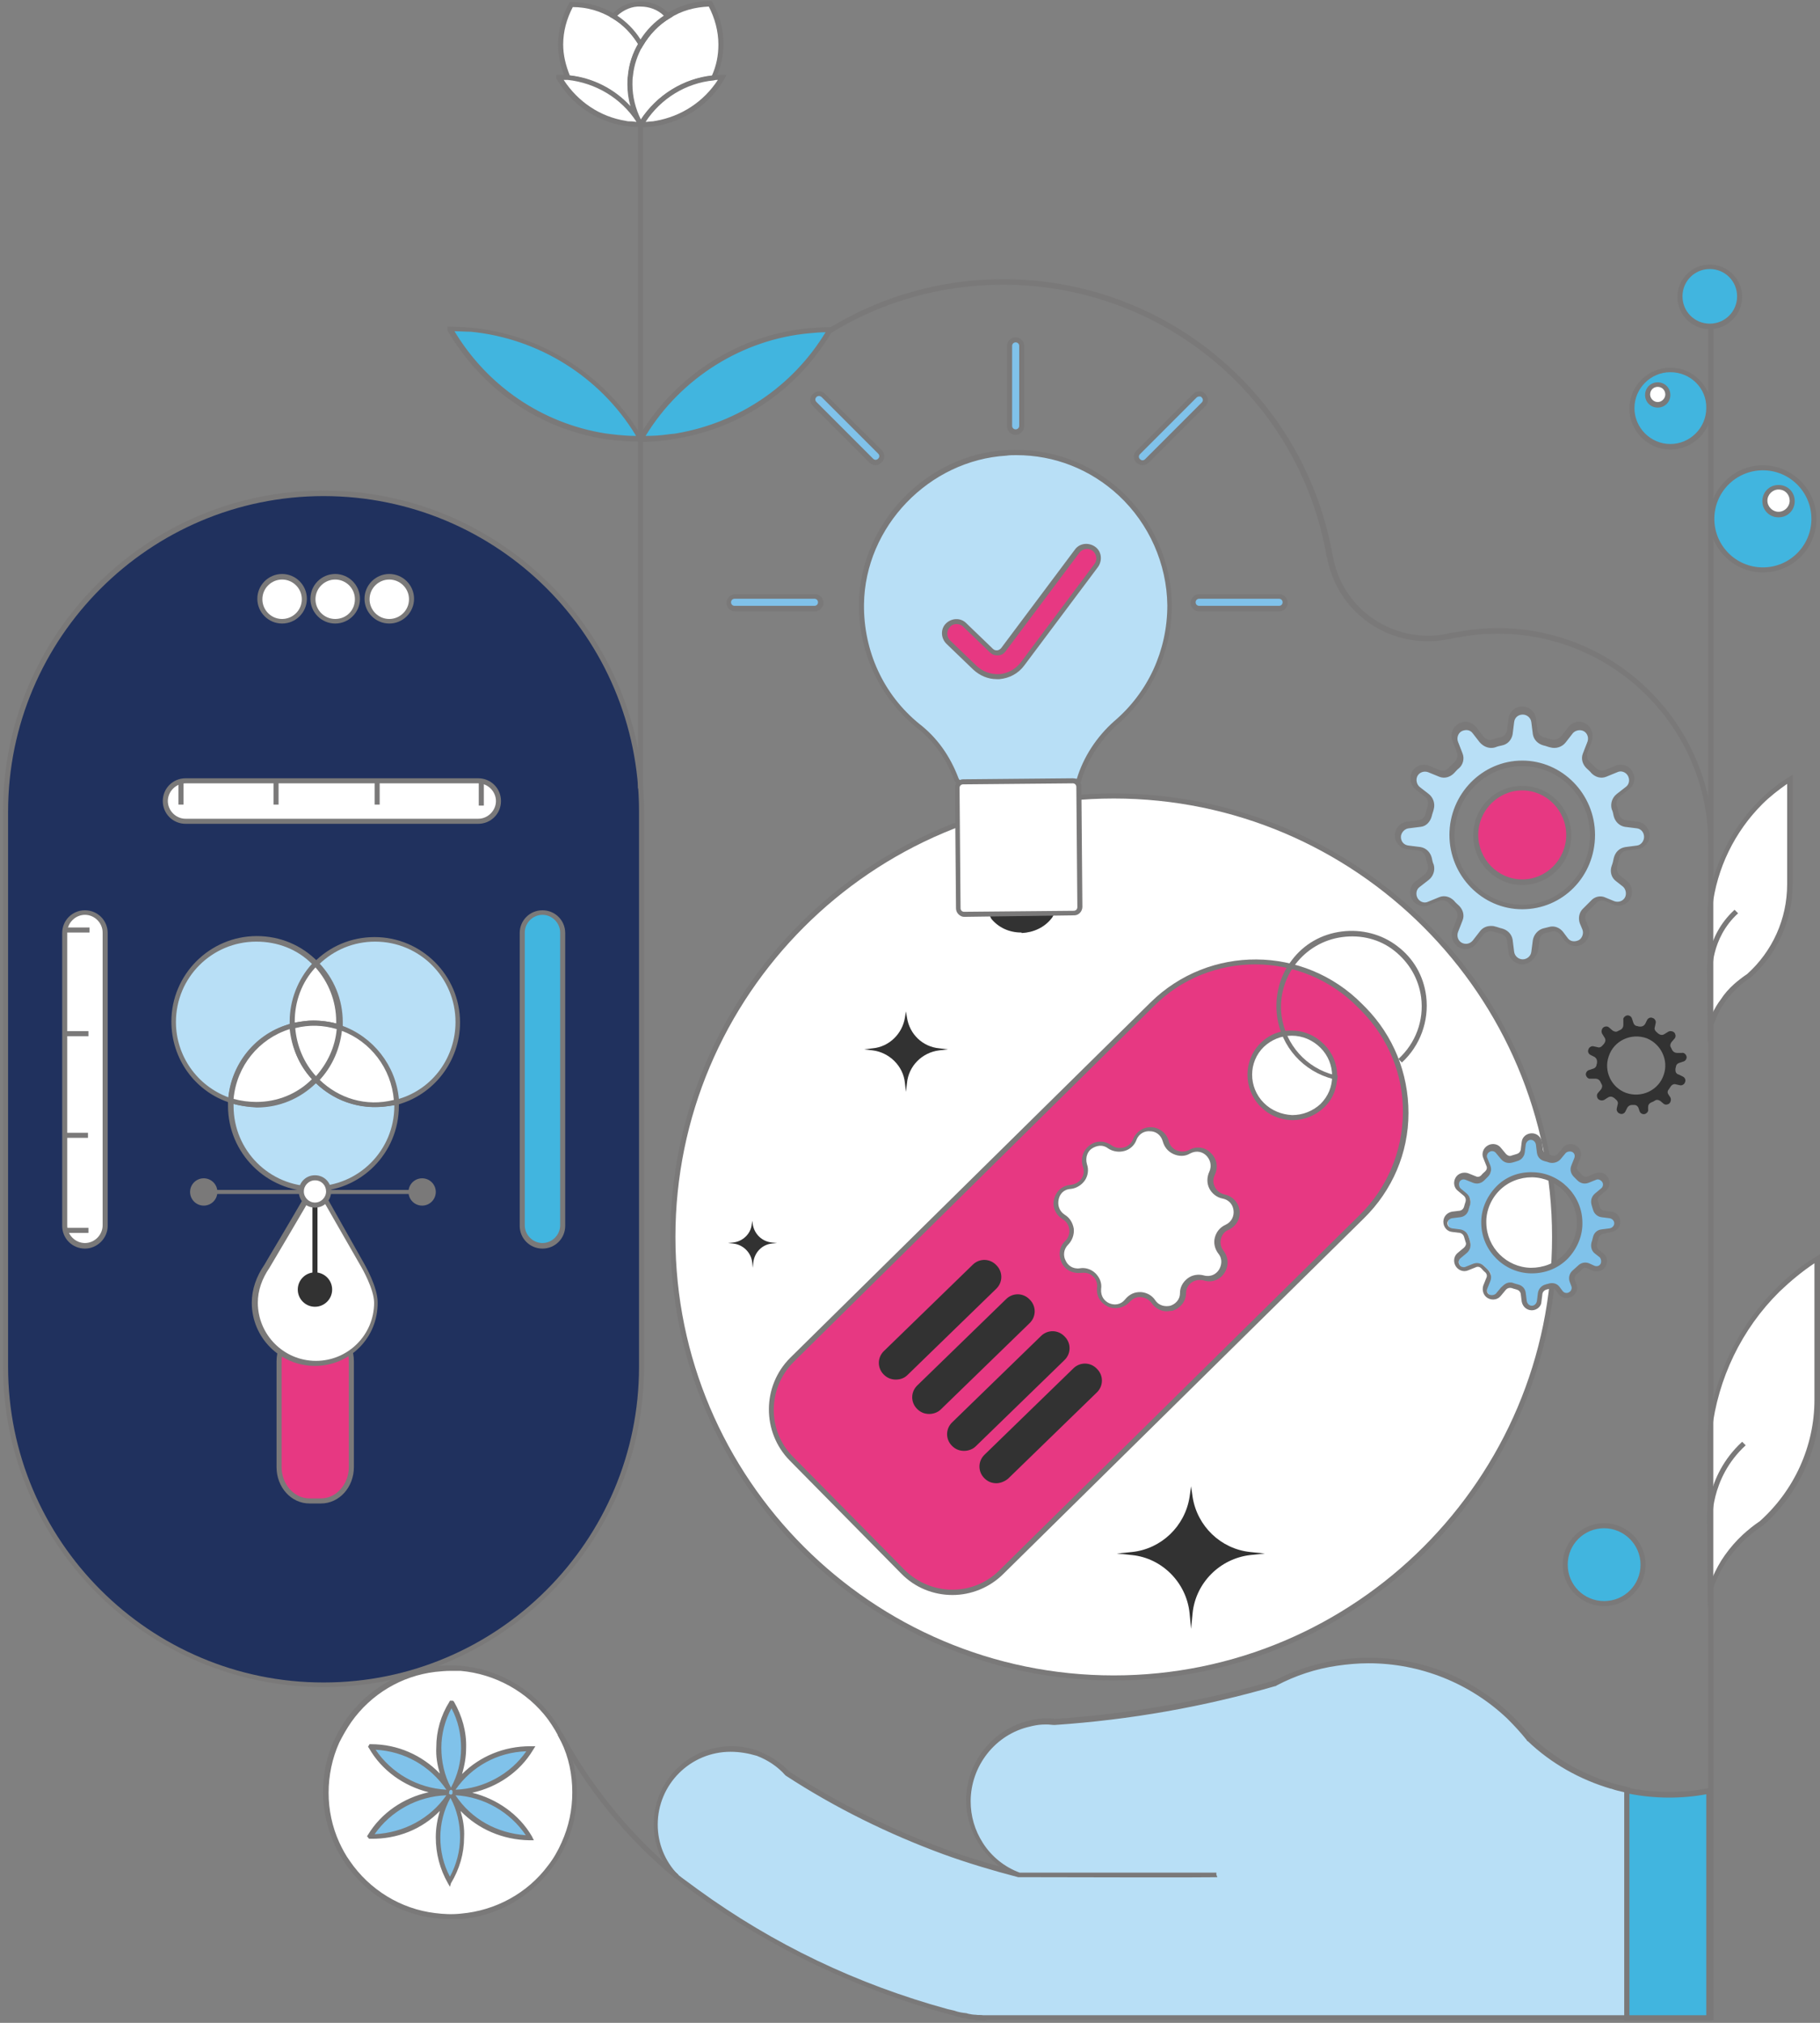
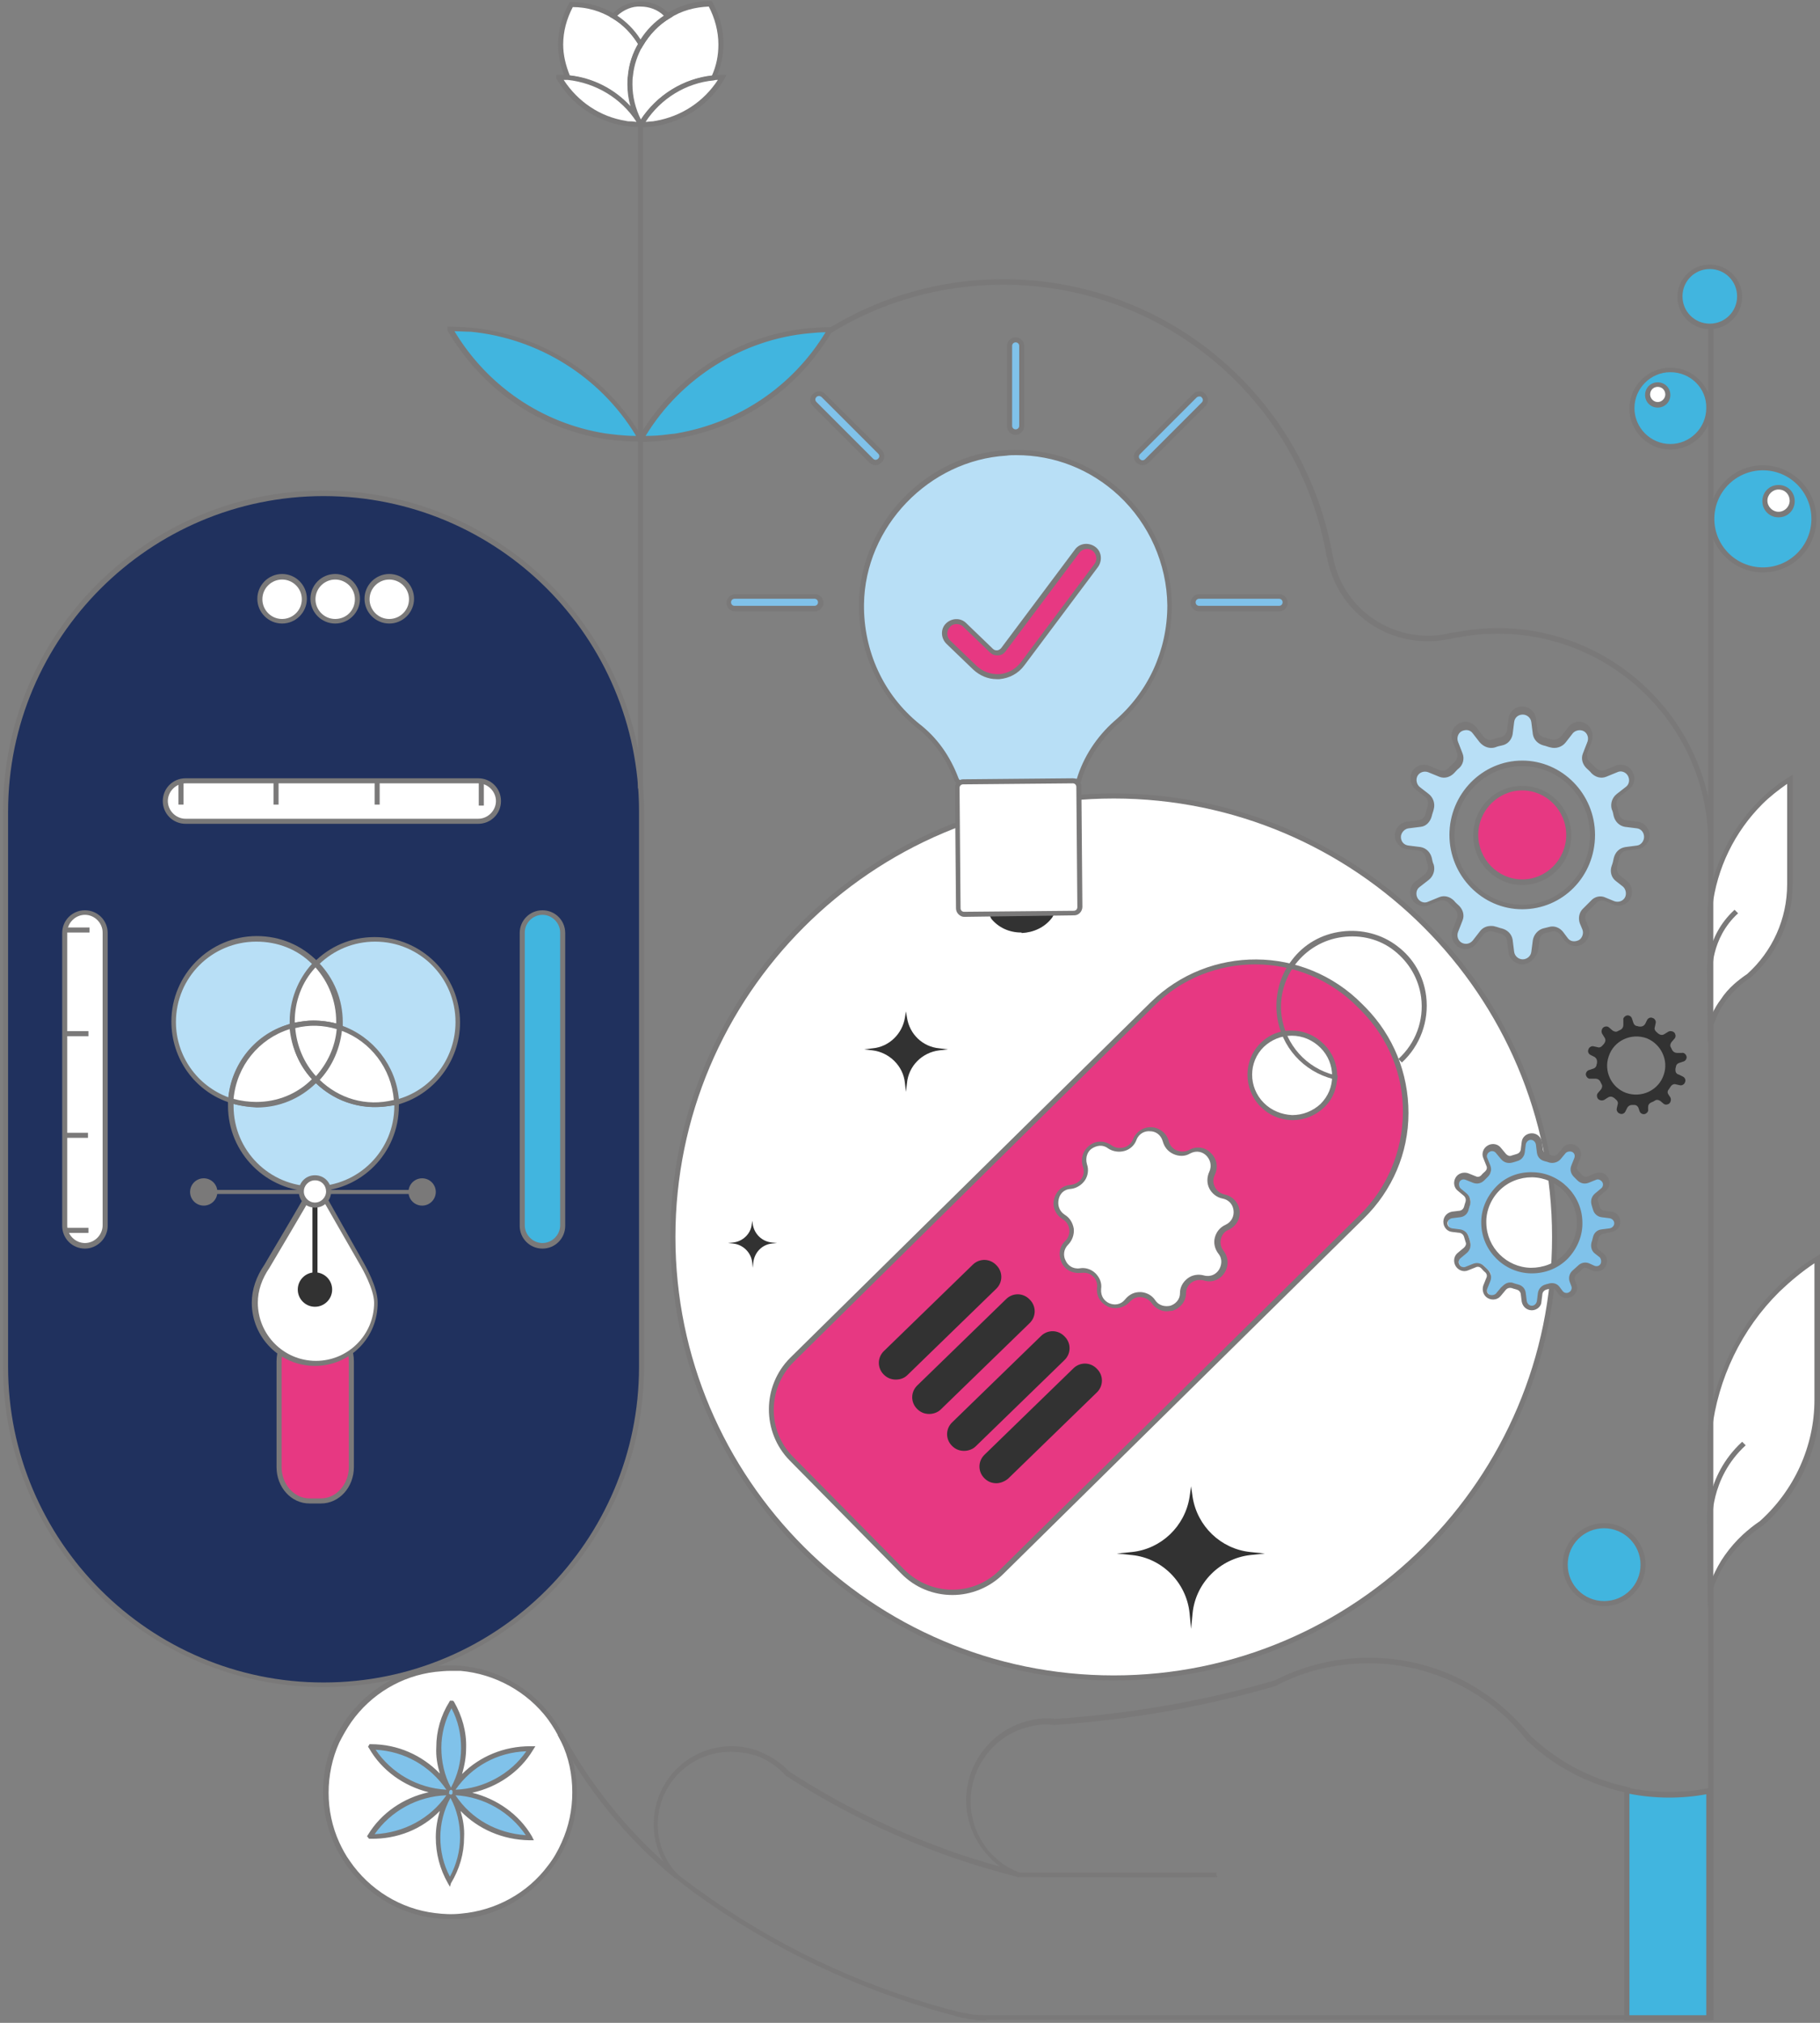
<svg xmlns="http://www.w3.org/2000/svg" version="1.1" id="Layer_1" x="0px" y="0px" viewBox="0 0 360 400" style="enable-background:new 0 0 360 400;" xml:space="preserve">
  <rect x="0" y="0" width="360" height="400" fill="#808080" stroke="none" />
  <style type="text/css"> .st0{fill:#F8FEFF;} .st1{fill:#B8DFF6;stroke:#7A7979;stroke-miterlimit:10;} .st2{fill:none;} .st3{fill:none;stroke:#000000;stroke-width:1.143;stroke-miterlimit:10;} .st4{fill:#B8DFF6;} .st5{fill:#7B7A7A;} .st6{fill:#FFFFFF;} .st7{fill:#333232;} .st8{fill:#7C7B7B;} .st9{fill:none;stroke:#000000;stroke-miterlimit:10;} .st10{fill-rule:evenodd;clip-rule:evenodd;fill:none;stroke:#000000;stroke-width:1.025;stroke-miterlimit:10;} .st11{fill:#4ABFED;} .st12{fill:none;stroke:#7A7979;stroke-miterlimit:10;} .st13{fill:#212F5D;stroke:#7A7979;stroke-width:0.674;stroke-miterlimit:10;} .st14{fill:#212F5D;stroke:#7A7979;stroke-miterlimit:10;} .st15{fill:#FFFFFF;stroke:#7A7979;stroke-miterlimit:10;} .st16{fill:#212F5E;stroke:#7A7979;stroke-miterlimit:10;} .st17{fill:none;stroke:#7A7979;stroke-width:1.099;stroke-miterlimit:10;} .st18{fill:#323232;} .st19{fill:#B9E0F7;stroke:#7A7979;stroke-miterlimit:10;} .st20{fill:#FFFFFF;stroke:#7A7979;stroke-linejoin:bevel;stroke-miterlimit:10;} .st21{fill:#E73882;stroke:#7A7979;stroke-width:1.131;stroke-miterlimit:10;} .st22{fill:none;stroke:#7A7979;stroke-width:1.24;stroke-miterlimit:10;} .st23{fill:#B9E0F7;stroke:#7A7979;stroke-width:0.849;stroke-miterlimit:10;} .st24{fill:#E73882;stroke:#7A7979;stroke-miterlimit:10;} .st25{fill:#FFFFFF;stroke:#7A7979;stroke-width:0.715;stroke-miterlimit:10;} .st26{fill:#4ABFED;stroke:#7A7979;stroke-miterlimit:10;} .st27{fill:#7A7979;} .st28{fill:none;stroke:#7A7979;stroke-width:0.729;stroke-miterlimit:10;} .st29{fill:#323232;stroke:#323232;stroke-width:0.715;stroke-miterlimit:10;} .st30{fill:#B9E0F7;stroke:#7A7979;stroke-width:0.715;stroke-miterlimit:10;} .st31{fill:#4ABFED;stroke:#7A7979;stroke-width:0.753;stroke-miterlimit:10;} .st32{fill:none;stroke:#323232;stroke-miterlimit:10;} .st33{fill:#E73882;stroke:#7A7979;stroke-width:0.751;stroke-miterlimit:10;} .st34{fill:none;stroke:#7A7979;stroke-width:1.323;stroke-miterlimit:10;} .st35{fill:#FFFFFF;stroke:#7A7979;stroke-width:0.996;stroke-miterlimit:10;} .st36{fill:#FFFFFF;stroke:#7A7979;stroke-width:1.12;stroke-miterlimit:10;} .st37{fill:#323232;stroke:#323232;stroke-width:0.33;stroke-miterlimit:10;} .st38{fill:#212F5D;stroke:#7A7979;stroke-width:0.983;stroke-miterlimit:10;} .st39{fill:none;stroke:#7B7A7A;stroke-miterlimit:10;} .st40{fill:#4EC0ED;} .st41{fill:#FFFFFF;stroke:#7A7979;stroke-width:0.661;stroke-miterlimit:10;} .st42{fill:#FFFFFF;stroke:#7B7A7A;stroke-width:0.716;stroke-miterlimit:10;} .st43{fill:#FFFFFF;stroke:#7B7A7A;stroke-miterlimit:10;} .st44{fill:#FFFFFF;stroke:#7B7A7A;stroke-width:0.56;stroke-miterlimit:10;} .st45{fill:#FFFFFF;stroke:#7B7A7A;stroke-width:0.769;stroke-miterlimit:10;} .st46{fill:#E23C84;} .st47{fill:#E63A83;} .st48{fill:#FFFFFF;stroke:#7B7A7A;stroke-width:3.09;stroke-miterlimit:10;} .st49{fill:#80C2EA;} .st50{fill:none;stroke:#7A7979;stroke-width:1;stroke-miterlimit:10;} .st51{fill:#B9E0F7;stroke:#7A7979;stroke-width:1.001;stroke-miterlimit:10;} .st52{fill:#FFFFFF;stroke:#7A7979;stroke-width:1.001;stroke-miterlimit:10;} .st53{fill:#FFFFFF;stroke:#7A7979;stroke-width:0.995;stroke-miterlimit:10;} .st54{fill:#FFFFFF;stroke:#7A7979;stroke-width:0.987;stroke-miterlimit:10;} .st55{fill:#80C2EA;stroke:#7A7979;stroke-miterlimit:10;} .st56{fill:none;stroke:#7B7A7A;stroke-width:0.859;stroke-miterlimit:10;} .st57{fill:#20315E;stroke:#7A7979;stroke-width:0.999;stroke-miterlimit:10;} .st58{fill:#4EC0ED;stroke:#7B7A7A;stroke-width:0.999;stroke-miterlimit:10;} .st59{fill:#B8DFF6;stroke:#7B7A7A;stroke-width:0.999;stroke-miterlimit:10;} .st60{fill:#FFFFFF;stroke:#7B7A7A;stroke-width:0.999;stroke-miterlimit:10;} .st61{fill:#FFFFFF;stroke:#7A7979;stroke-width:0.999;stroke-miterlimit:10;} .st62{fill:#E73882;stroke:#7A7979;stroke-width:0.773;stroke-miterlimit:10;} .st63{fill:#FFFFFF;stroke:#7A7979;stroke-width:0.773;stroke-miterlimit:10;} .st64{fill:#B8DFF6;stroke:#7A7979;stroke-width:0.997;stroke-miterlimit:10;} .st65{fill:#FFFFFF;stroke:#7A7979;stroke-width:0.997;stroke-miterlimit:10;} .st66{fill:#4EC0ED;stroke:#7A7979;stroke-width:1.002;stroke-miterlimit:10;} .st67{fill:none;stroke:#7B7A7A;stroke-width:0.682;stroke-miterlimit:10;} .st68{fill:#FFFFFF;stroke:#000000;stroke-miterlimit:10;} .st69{fill:#201E1F;} .st70{fill:#FFFFFF;stroke:#7A7979;stroke-width:1.531;stroke-miterlimit:10;} .st71{fill:#41B5DF;} .st72{fill:#20315E;} .st73{fill:#E73882;} .st74{fill:#41B5DF;stroke:#7A7979;stroke-miterlimit:10;} .st75{fill:#20315E;stroke:#7A7979;stroke-miterlimit:10;} .st76{fill:#323232;stroke:#323232;stroke-miterlimit:10;} .st77{fill:none;stroke:#323232;stroke-width:6.668;stroke-linecap:round;stroke-miterlimit:10;} .st78{fill:#FFFFFF;stroke:#7A7979;stroke-width:0.497;stroke-miterlimit:10;} </style>
  <g>
    <g>
      <g>
        <path class="st6" d="M111.5,344.2c-0.7-1.6-1.6-3.1-2.7-4.5c-4.1-5.5-10.5-9.2-17.7-9.8c-0.7-0.1-1.4-0.1-2-0.1c-1,0-2,0.1-3,0.2 c-7,0.9-13.1,4.6-17,10.1c-0.9,1.3-1.8,2.7-2.4,4.2c-1.4,3.1-2.2,6.5-2.2,10.1c0,3.6,0.8,6.9,2.1,10c0.6,1.3,1.3,2.6,2.1,3.8 c3.9,5.7,10.1,9.7,17.3,10.6c1,0.1,2,0.2,3.1,0.2c0.7,0,1.4,0,2.1-0.1c7.2-0.6,13.5-4.3,17.5-9.7c1.1-1.4,2-3,2.8-4.7 c1.4-3.1,2.2-6.5,2.2-10.1C113.7,350.8,112.9,347.3,111.5,344.2z" />
        <path class="st27" d="M89.1,379.5c-1.1,0-2.1-0.1-3.2-0.2c-7.1-0.9-13.5-4.8-17.6-10.8c-0.8-1.2-1.6-2.5-2.2-3.9 c-1.4-3.2-2.2-6.6-2.2-10.2c0-3.6,0.7-7.1,2.2-10.3c0.7-1.5,1.5-2.9,2.5-4.3c4.1-5.7,10.4-9.4,17.3-10.3c1.8-0.2,3.7-0.3,5.2-0.1 c7.1,0.6,13.7,4.2,18,10c1.1,1.4,2,3,2.7,4.6l0,0c1.5,3.3,2.3,6.8,2.3,10.5c0,3.6-0.7,7.1-2.2,10.3c-0.8,1.7-1.7,3.3-2.9,4.8 c-4.3,5.7-10.8,9.3-17.9,9.9C90.5,379.5,89.8,379.5,89.1,379.5z M89.1,330.4c-1,0-2,0.1-3,0.2c-6.7,0.8-12.7,4.4-16.6,9.9 c-0.9,1.3-1.7,2.7-2.4,4.1c-1.4,3.1-2.1,6.5-2.1,9.9c0,3.4,0.7,6.7,2.1,9.8c0.6,1.3,1.3,2.6,2.1,3.7c3.9,5.7,10.1,9.5,16.9,10.3 c1.6,0.2,3.3,0.3,5.1,0.1c6.8-0.6,13.1-4,17.2-9.5c1.1-1.4,2-3,2.7-4.6c1.4-3.1,2.1-6.4,2.1-9.9c0-3.5-0.7-6.9-2.2-10l0,0 c-0.7-1.5-1.6-3-2.6-4.4c-4.1-5.5-10.5-9-17.3-9.6C90.5,330.4,89.8,330.4,89.1,330.4z" />
      </g>
      <g>
        <path class="st49" d="M104.9,363.4c-6.6-0.1-12.3-3.5-15.5-8.6c1.4,2.5,2.2,5.4,2.2,8.5c0,3.2-1,6.2-2.5,8.8 c-1.5-2.6-2.4-5.6-2.4-8.8c0-3.1,0.9-6,2.3-8.5c-3.3,5-9.1,8.4-15.7,8.3l-0.1,0c0,0,0,0,0,0c3.2-5.2,9-8.6,15.6-8.7 c-6.6-0.2-12.4-3.7-15.5-8.9c0,0,0,0,0,0l0,0c6.6,0.1,12.4,3.5,15.5,8.6c-1.4-2.5-2.2-5.4-2.2-8.5c0-3.2,0.9-6.2,2.5-8.8l0.1,0 c1.5,2.6,2.4,5.6,2.4,8.8c0,3.1-0.9,6-2.3,8.5c3.3-5,9.1-8.4,15.7-8.3c-3.2,5.1-9,8.6-15.6,8.6 C96.1,354.6,101.8,358.2,104.9,363.4z" />
        <path class="st27" d="M89,373.1l-0.4-0.7c-1.6-2.8-2.4-5.9-2.4-9.1c0-1.8,0.3-3.5,0.8-5.2c-3.5,3.6-8.4,5.6-13.7,5.5l-0.3,0 l-0.4-0.5l0.2-0.3c2.6-4.3,7-7.3,12-8.4c-4.9-1.2-9.3-4.3-11.8-8.7l-0.2-0.3l0.3-0.5l0.3,0c5.3,0,10.1,2.2,13.6,5.8 c-0.5-1.7-0.8-3.4-0.7-5.2c0-3.2,0.9-6.3,2.6-9l0.1-0.2l0.6,0l0.2,0.2c1.6,2.8,2.5,5.9,2.4,9.1c0,1.8-0.3,3.5-0.8,5.2 c3.5-3.5,8.3-5.5,13.5-5.5c0,0,0.1,0,0.1,0l0.9,0l-0.5,0.8c-2.6,4.3-7,7.3-12,8.4c4.9,1.2,9.3,4.3,11.8,8.6l0.4,0.8l-0.9,0 c-5.3-0.1-10.1-2.2-13.6-5.8c0.5,1.7,0.8,3.4,0.7,5.2c0,3.2-0.9,6.3-2.6,9.1L89,373.1z M89.1,355.5c-1.3,2.4-2,5.1-2,7.8 c0,2.7,0.6,5.4,1.9,7.8c1.3-2.4,2-5.1,2-7.8C91,360.6,90.4,357.9,89.1,355.5z M90.1,355c3.1,4.7,8.2,7.5,13.9,7.9 C100.9,358.3,95.7,355.3,90.1,355z M88.3,355c-5.7,0.2-11,3.1-14.2,7.7C79.9,362.4,85.1,359.6,88.3,355z M88.8,354.7l0.4,0.2 l0.3-0.2l0-0.6l-0.3-0.2l-0.3,0.2L88.8,354.7z M104.1,346.3c-5.7,0.2-10.8,3-14,7.6C95.7,353.7,101,350.8,104.1,346.3z M74.3,346 c3.1,4.6,8.3,7.6,14,7.9C85.1,349.2,80,346.3,74.3,346z M89.3,337.8c-1.3,2.4-2,5.1-2,7.8c0,2.7,0.6,5.5,1.9,7.9 c1.3-2.4,2-5.1,2-7.8C91.2,342.9,90.6,340.2,89.3,337.8z" />
      </g>
    </g>
    <g>
      <g>
        <g>
          <g>
            <path class="st6" d="M340.7,183.6 M338.2,192.6C338.2,192.6,338.2,192.6,338.2,192.6L338.2,192.6l0,10.4 c0.6-1.9,1.4-3.6,2.6-5.2c0.7-1,1.6-2,2.5-2.9c0.8-0.7,1.6-1.4,2.5-1.9c5.2-4.6,8.2-11.2,8.2-18.2v-20.7 c-2.1,1.3-4,2.8-5.7,4.6c-5.6,5.6-9.2,12.9-10,20.7v8.3L338.2,192.6z" />
            <path class="st27" d="M337.8,206.3l-0.1-13.7l0.1-4.9v-8.3c0.9-8,4.5-15.4,10.2-21.1c1.8-1.8,3.7-3.3,5.8-4.6l0.8-0.5v21.6 c0,7.1-3,13.8-8.3,18.5c-0.9,0.6-1.8,1.2-2.5,1.9c-0.9,0.9-1.8,1.8-2.5,2.8c-1.1,1.5-1.9,3.3-2.5,5.1L337.8,206.3z M338.7,192.6l0,7.8c0.5-1,1-1.9,1.7-2.8c0.7-1.1,1.6-2.1,2.6-3c0.8-0.7,1.7-1.4,2.6-2c5-4.5,7.9-10.9,7.9-17.7V155 c-1.7,1.2-3.4,2.5-4.9,4c-5.5,5.5-9,12.7-9.9,20.4l0,8.2L338.7,192.6z" />
          </g>
        </g>
      </g>
      <g>
        <path class="st6" d="M338.2,192.6c0,0-0.5-7,5.2-12.2" />
        <path class="st27" d="M337.7,192.6c0-0.3-0.5-7.3,5.4-12.7l0.7,0.7c-5.5,5-5.1,11.8-5.1,11.8L337.7,192.6z" />
      </g>
    </g>
    <g>
      <g>
        <g>
          <g>
-             <path class="st6" d="M341.4,289.6 M338.2,300.7C338.2,300.7,338.2,300.7,338.2,300.7L338.2,300.7l0.1,14c0.8-2.5,1.9-4.9,3.4-7 c1-1.4,2.1-2.7,3.4-3.9c1-1,2.2-1.8,3.4-2.6c7-6.2,11-15.1,11-24.4v-27.9c-2.8,1.8-5.4,3.8-7.7,6.2 c-7.6,7.5-12.4,17.4-13.5,27.9v11.2L338.2,300.7z" />
+             <path class="st6" d="M341.4,289.6 M338.2,300.7C338.2,300.7,338.2,300.7,338.2,300.7L338.2,300.7l0.1,14c0.8-2.5,1.9-4.9,3.4-7 c1-1.4,2.1-2.7,3.4-3.9c1-1,2.2-1.8,3.4-2.6c7-6.2,11-15.1,11-24.4v-27.9c-2.8,1.8-5.4,3.8-7.7,6.2 c-7.6,7.5-12.4,17.4-13.5,27.9v11.2z" />
            <path class="st27" d="M337.8,318.1l-0.1-17.4l0.1-6.6v-11.2c1.2-10.7,6-20.7,13.6-28.2c2.4-2.4,5-4.5,7.8-6.2l0.8-0.5v28.8 c0,9.5-4.1,18.5-11.2,24.8c-1.2,0.8-2.4,1.7-3.4,2.6c-1.3,1.2-2.4,2.5-3.4,3.8c-1.5,2.1-2.6,4.4-3.4,6.9L337.8,318.1z M338.7,300.7l0,11.3c0.7-1.6,1.5-3.1,2.5-4.5c1-1.4,2.2-2.8,3.5-4c1.1-1,2.2-1.9,3.4-2.7c6.8-6.1,10.8-14.8,10.8-24v-27 c-2.4,1.6-4.7,3.5-6.9,5.6c-7.5,7.4-12.2,17.2-13.4,27.6l0,11.1L338.7,300.7z" />
          </g>
        </g>
      </g>
      <g>
        <path class="st6" d="M338.2,301.2c0,0-0.7-9,6.8-15.8" />
        <path class="st27" d="M337.7,301.3c0-0.4-0.6-9.3,6.9-16.2l0.7,0.7c-7.2,6.6-6.6,15.3-6.6,15.4L337.7,301.3z" />
      </g>
    </g>
    <g>
      <rect x="337.9" y="61.9" class="st27" width="1" height="337.6" />
    </g>
    <g>
      <circle class="st6" cx="220.3" cy="244.6" r="87.2" />
      <path class="st27" d="M220.3,332.3c-48.4,0-87.7-39.3-87.7-87.7c0-48.4,39.3-87.7,87.7-87.7c48.4,0,87.7,39.3,87.7,87.7 C308,292.9,268.7,332.3,220.3,332.3z M220.3,157.9c-47.8,0-86.7,38.9-86.7,86.7s38.9,86.7,86.7,86.7s86.7-38.9,86.7-86.7 S268.1,157.9,220.3,157.9z" />
    </g>
    <g>
      <g>
        <path class="st27" d="M201.3,371.3L201.3,371.3L201.3,371.3L201.3,371.3L201.3,371.3l0.1-1c0.1,0,0.1,0,0.2,0l0.1,0c0,0,0,0,0,0 l0,0L201.3,371.3z" />
      </g>
      <g>
-         <path class="st4" d="M318.8,353.2L318.8,353.2c-6.2-1.8-11.8-5.1-16.4-9.4c0,0,0,0,0,0c-1.2-1.5-2.5-2.9-3.9-4.3c0,0,0,0,0,0 c-7.2-6.8-17-11-27.8-11c-2.2,0-4.3,0.2-6.3,0.5c0,0,0,0,0,0c-4.3,0.7-8.4,2-12.1,3.9c0,0,0,0,0,0c-14,4.1-28.6,6.7-43.6,7.7 c-0.5-0.1-0.9-0.1-1.4-0.1c-0.1,0-0.3,0-0.4,0c-0.9,0-1.8,0.1-2.7,0.3c-0.1,0-0.2,0-0.3,0.1c0,0,0,0,0,0 c-7,1.6-12.3,7.8-12.3,15.3c0,3.1,0.9,6,2.5,8.5c1.8,2.8,4.4,5,7.6,6.2l0,0c0,0,38.8,0.1,39,0c-0.2,0.1-39,0-39,0l0,0 c0,0,0,0,0,0c-0.1,0-0.1,0-0.2,0c-5-1.3-9.8-2.7-14.6-4.5c-11-4-21.5-9.2-31.2-15.5c-1.6-1.8-3.6-3.1-5.8-4 c-1.6-0.6-3.4-0.9-5.2-0.9c-8.2,0-14.9,6.7-14.9,14.9c0,4,1.6,7.6,4.1,10.3c1.3,1,2.6,2,3.9,2.9c14.8,10.7,31.5,18.8,49.6,23.8 c0.4,0.1,0.8,0.2,1.3,0.3c0.9,0.3,1.7,0.4,2.6,0.6c0.6,0.1,1,0.2,1.7,0.2c0.4,0,0.8,0,1.2,0c0.4,0,0.8,0,1.1,0h126.6v-45 C320.8,353.8,319.8,353.5,318.8,353.2z" />
        <path class="st27" d="M194.9,399.5c-0.1,0-0.3,0-0.4,0l-0.4,0c-0.5,0-0.9,0-1.2-0.1c-0.6-0.1-1.1-0.1-1.6-0.2l-0.3-0.1 c-0.9-0.1-1.7-0.3-2.5-0.6l-1.2-0.3c-17.9-4.9-34.7-12.9-49.8-23.8c-1.6-1.2-2.8-2.1-3.9-3c-2.8-2.9-4.3-6.7-4.3-10.7 c0-8.5,6.9-15.4,15.4-15.4c1.9,0,3.7,0.3,5.4,1c2.3,0.9,4.3,2.2,6,4c9.7,6.3,20.2,11.5,31,15.4c3.5,1.3,7.1,2.4,10.7,3.4 c-1.6-1.2-3-2.7-4.1-4.4c-1.7-2.6-2.6-5.6-2.6-8.7c0-7.5,5.3-14.2,12.7-15.8l0.3-0.1c0.9-0.2,1.8-0.3,2.7-0.3c0.1,0,0.3,0,0.4,0 c0.5,0,1,0,1.5,0.1c14.7-1,29.3-3.5,43.4-7.6c3.9-2,8-3.3,12.2-4c2.1-0.3,4.2-0.5,6.4-0.5c10.5,0,20.4,3.9,28,11.1h0l0.1,0.1 c1.4,1.3,2.7,2.8,4,4.3c4.6,4.3,10.1,7.5,16.1,9.3l0.1,0c0.9,0.3,2,0.5,3,0.8l0.4,0.1v45.9H195.2 C195.1,399.5,195,399.5,194.9,399.5z M144.5,346.4c-7.9,0-14.4,6.4-14.4,14.4c0,3.7,1.4,7.2,4,9.9c1,0.8,2.3,1.7,3.9,2.9 c15,10.9,31.6,18.8,49.5,23.7l1.3,0.3c0.8,0.3,1.5,0.4,2.4,0.5l0.3,0.1c0.5,0.1,1,0.2,1.5,0.2c0.5,0.1,1,0,1.5,0.1 c0.2,0,0.5,0,0.7,0l126.1,0v-44.1c-0.9-0.2-1.8-0.4-2.6-0.7l-0.1,0c-6.1-1.8-11.8-5-16.4-9.4h-0.1l-0.1-0.2 c-1.2-1.5-2.4-2.8-3.7-4.1h0l-0.2-0.2c-7.4-7-17.2-10.9-27.4-10.9c-2.1,0-4.3,0.2-6.3,0.5c-4.1,0.6-8.1,1.9-11.9,3.9l-0.1,0.1 l-0.1,0c-14.1,4.1-28.8,6.7-43.7,7.7c-0.5,0-1-0.1-1.5-0.1c-0.1,0-0.2,0-0.3,0c-0.9,0-1.7,0.1-2.6,0.3l-0.4,0.1 c-6.9,1.5-11.8,7.8-11.8,14.8c0,2.9,0.8,5.7,2.4,8.2c1.7,2.7,4.3,4.8,7.3,5.9c13,0,37.6,0,38.9,0c0,0,0,0,0,0c0,0,0,0,0,0 c0,0,0,0,0,0l0,0c0,0,0,0,0,0c0,0,0,0,0,0h0c0,0,0,0,0,0h0c0,0,0,0,0,0s0,0,0,0c0,0,0,0,0,0h0c0,0,0,0,0,0h0c0,0,0,0,0,0l0,0 c0,0,0,0,0,0h0l0,0c0,0,0,0,0,0c0,0,0,0,0,0c0,0,0,0,0,0h0h0h0c0,0,0,0,0,0c0,0,0,0,0,0l0,0c0,0,0,0,0,0c0,0,0,0,0,0h0 c0,0,0,0,0,0c0,0,0,0,0,0s0,0,0,0h0c0,0,0,0,0,0l0,0h0h0h0c0,0,0,0,0,0l0,0.4l0.2,0.5c-0.1,0-0.3,0.1-39.2,0l-0.1,0 c0,0,0,0-0.1,0l0,0l0,0c0,0,0,0,0,0l0,0c-5-1.3-10-2.8-14.7-4.5c-10.9-4-21.5-9.2-31.3-15.6l-0.1-0.1c-1.5-1.7-3.5-3-5.6-3.8 C148,346.7,146.3,346.4,144.5,346.4z" />
      </g>
      <g>
        <path class="st71" d="M338,354.1c-2.5,0.5-5.2,0.8-7.9,0.8c-2.9,0-5.7-0.3-8.4-0.9v45H338V354.1z" />
        <path class="st27" d="M338.5,399.5h-17.2v-46.1l0.6,0.1c5.3,1.1,11,1.1,16,0.1l0.6-0.1V399.5z M322.3,398.5h15.2v-43.7 c-4.8,0.9-10.2,0.9-15.2-0.1V398.5z" />
      </g>
    </g>
    <g>
      <path class="st72" d="M64,333.1L64,333.1c-34.6,0-62.9-28.3-62.9-62.9l0-109.8c0-34.6,28.3-62.9,62.9-62.9h0 c34.6,0,62.9,28.3,62.9,62.9v109.8C126.9,304.8,98.6,333.1,64,333.1z" />
      <path class="st27" d="M64,333.6c-35,0-63.4-28.4-63.4-63.4V160.4c0-35,28.4-63.4,63.4-63.4s63.4,28.4,63.4,63.4v109.8 C127.4,305.2,99,333.6,64,333.6z M64,98.1c-34.4,0-62.4,28-62.4,62.4v109.8c0,34.4,28,62.4,62.4,62.4s62.4-28,62.4-62.4V160.4 C126.4,126,98.5,98.1,64,98.1z" />
    </g>
    <g>
      <g>
        <path class="st71" d="M164.2,65.1c-6.4,11-17.4,18.9-30.3,21c-0.6,0.1-1.2,0.2-1.8,0.2c-1.5,0.2-3,0.3-4.6,0.4h-1 c-0.3,0-0.6,0-0.9,0c-1.2,0-2.4-0.1-3.6-0.2c-0.9-0.1-1.7-0.2-2.5-0.3C106.5,84.1,95.4,76.1,89,65.1c0,0,0,0,0-0.1h0.1 c1.4,0,2.8,0.1,4.1,0.2c14,1.3,26,9.2,33,20.6c0.2,0.3,0.3,0.6,0.5,0.8c0,0,0.1,0.1,0.1,0.1v0h0.1c0.1-0.2,0.3-0.5,0.4-0.7 c0,0,0,0,0,0c6.9-11.4,19-19.4,32.9-20.7C161.5,65.2,162.8,65.1,164.2,65.1z" />
        <path class="st27" d="M126.6,87.3c-0.3,0-0.6,0-0.9,0c-1.3,0-2.5-0.1-3.6-0.2c-0.9-0.1-1.9-0.2-2.6-0.3 c-13-2.1-24.2-9.9-30.9-21.3l-0.1-0.1l0-0.3v-0.5H89c1.4,0,2.8,0.1,4.2,0.2c13.7,1.3,26.1,9.1,33.3,20.8c0.1,0.1,0.1,0.2,0.2,0.3 l0-0.1c7.2-11.8,19.6-19.6,33.3-20.9c1.4-0.1,2.8-0.2,4.1-0.2h0.9l-0.4,0.8C158,76.8,146.9,84.5,134,86.7 c-0.6,0.1-1.2,0.2-1.8,0.3c-1.4,0.2-2.9,0.3-4.6,0.4H126.6z M127.7,86.2L127.7,86.2c1.6,0,3-0.1,4.4-0.3c0.6-0.1,1.2-0.1,1.7-0.2 c12.3-2.1,23-9.3,29.5-20c-1,0-2.1,0.1-3.2,0.2C146.9,67.1,134.7,74.7,127.7,86.2z M89.9,65.5c6.5,10.8,17.3,18.2,29.8,20.2 c0.7,0.1,1.6,0.2,2.5,0.3c1.1,0.1,2.2,0.2,3.5,0.2c0,0,0.1,0,0.1,0c0-0.1-0.1-0.1-0.1-0.2c-7-11.5-19.2-19.1-32.6-20.4 C92,65.6,90.9,65.5,89.9,65.5z" />
      </g>
    </g>
    <g>
      <rect x="126.2" y="24.6" class="st27" width="1" height="131.3" />
    </g>
    <g>
      <g>
        <g>
          <g>
            <g>
              <path class="st4" d="M213.4,154.5c1.3-4.4,3.9-8.5,7.4-11.6c6.6-5.6,10.7-14.1,10.7-23.3c-0.2-17.2-14.7-31.2-32.3-30.1 c-15.7,0.9-28.4,14.3-28.6,29.9c-0.1,9.8,4.2,18.3,11.1,24c3.6,2.8,6.1,6.5,7.6,10.6c0.1,0.5,0.6,0.8,1.1,0.8L213.4,154.5 L213.4,154.5z" />
              <path class="st27" d="M190.3,155.3c-0.8,0-1.4-0.5-1.6-1.2c-1.6-4.2-4.1-7.7-7.5-10.3c-7.2-5.9-11.4-14.8-11.3-24.4 c0.2-15.9,13.3-29.5,29.1-30.4c8.5-0.5,16.7,2.4,22.9,8.2c6.2,5.8,9.8,14,9.9,22.4c0,9.2-3.9,17.8-10.8,23.7 c-3.4,3.1-6,7.1-7.2,11.3l-0.1,0.4L190.3,155.3z M201,90c-0.6,0-1.3,0-1.9,0.1c-15.3,0.9-28,14-28.2,29.4 c-0.1,9.3,3.9,17.9,10.9,23.6c3.5,2.7,6.1,6.3,7.8,10.8c0.1,0.3,0.4,0.5,0.6,0.5L213,154c1.3-4.3,3.9-8.3,7.4-11.4 c6.7-5.7,10.5-14,10.5-22.9c-0.1-8.2-3.6-16.1-9.6-21.7C215.7,92.8,208.6,90,201,90z" />
            </g>
            <g>
              <g>
                <path class="st18" d="M197.4,179.2c-1.1,0-1.6,1.2-0.9,2.1c1.3,1.6,3.4,2.6,5.6,2.5c2.2,0,4.2-1,5.5-2.7c0.7-0.8,0.2-2-0.9-2 C204.4,179.2,200,179.2,197.4,179.2z" />
                <path class="st18" d="M202,184.4c-2.4,0-4.5-1-5.9-2.7c-0.4-0.6-0.5-1.4-0.2-2c0.3-0.6,0.9-0.9,1.5-0.9c0,0,0,0,0,0h0 c2.8,0,7.1,0,9.3-0.1c0.7,0,1.3,0.4,1.6,1c0.3,0.6,0.2,1.3-0.3,1.9c-1.4,1.8-3.6,2.8-5.9,2.9 C202.1,184.4,202,184.4,202,184.4z M197.4,179.7c-0.4,0-0.5,0.2-0.6,0.4c-0.1,0.3-0.1,0.6,0.1,0.9c1.2,1.5,3.1,2.4,5.2,2.3 c2,0,3.9-0.9,5.1-2.5c0.2-0.3,0.3-0.5,0.1-0.8c-0.1-0.2-0.4-0.4-0.7-0.4C204.5,179.7,200.2,179.7,197.4,179.7 C197.4,179.7,197.4,179.7,197.4,179.7z" />
              </g>
              <g>
                <path class="st6" d="M212.5,180.6l-21.6,0.2c-0.7,0-1.2-0.5-1.2-1.1l-0.2-23.8c0-0.7,0.5-1.2,1.1-1.2l21.6-0.2 c0.7,0,1.2,0.5,1.2,1.1l0.2,23.8C213.6,180,213.1,180.5,212.5,180.6z" />
                <path class="st27" d="M190.7,181.3c-0.4,0-0.8-0.2-1.1-0.5c-0.3-0.3-0.5-0.7-0.5-1.2l-0.2-23.8c0-0.9,0.7-1.7,1.6-1.7 l21.7-0.2c0.9,0,1.7,0.7,1.7,1.6l0.2,23.8c0,0.9-0.7,1.7-1.6,1.7l0,0L190.7,181.3C190.8,181.3,190.8,181.3,190.7,181.3z M212.2,154.9C212.2,154.9,212.2,154.9,212.2,154.9l-21.7,0.2c-0.4,0-0.7,0.3-0.7,0.7l0.2,23.8c0,0.4,0.3,0.7,0.7,0.7 l21.7-0.2c0.2,0,0.4-0.1,0.5-0.2c0.1-0.1,0.2-0.3,0.2-0.5l-0.2-23.8C212.9,155.2,212.6,154.9,212.2,154.9z" />
              </g>
            </g>
          </g>
        </g>
      </g>
      <g>
        <g>
          <path class="st73" d="M197.2,133.8c-1.6,0-3.2-0.6-4.3-1.8l-5.3-5.1c-0.9-0.9-1-2.4-0.1-3.3c0.9-0.9,2.4-1,3.3-0.1l5.3,5.1 c0.4,0.4,1,0.5,1.2,0.4c0.3,0,0.8-0.1,1.1-0.6l14.6-19.5c0.8-1,2.2-1.2,3.3-0.5c1,0.8,1.2,2.2,0.5,3.3l-14.6,19.5 c-1.1,1.4-2.7,2.3-4.5,2.5C197.6,133.8,197.4,133.8,197.2,133.8z" />
          <path class="st27" d="M197.2,134.3c-1.8,0-3.4-0.7-4.7-1.9l-5.3-5.1c-1.1-1.1-1.2-2.9-0.1-4c1.1-1.1,2.9-1.2,4-0.1l5.3,5.1 c0.3,0.3,0.6,0.3,0.8,0.3c0.2,0,0.5-0.1,0.8-0.4l14.6-19.5c0.9-1.3,2.7-1.5,4-0.6c1.3,0.9,1.5,2.7,0.6,4l-14.6,19.5 c-1.2,1.6-2.9,2.5-4.9,2.7C197.6,134.3,197.4,134.3,197.2,134.3z M189.2,123.4c-0.5,0-1,0.2-1.3,0.6c-0.7,0.7-0.7,1.9,0,2.6 l5.3,5.1c1.2,1.1,2.8,1.7,4.5,1.6c1.6-0.1,3.2-1,4.2-2.3l14.6-19.5c0.6-0.8,0.4-2-0.4-2.6c-0.8-0.6-2-0.4-2.6,0.4l-14.6,19.5 c-0.5,0.7-1.2,0.8-1.5,0.8c-0.4,0-1,0-1.6-0.6l-5.3-5.1C190.2,123.6,189.7,123.4,189.2,123.4z" />
        </g>
      </g>
    </g>
    <g>
      <g>
        <g>
          <g>
            <path class="st73" d="M269.7,199.6l-0.7-0.7c-11.2-11.4-29.7-11.5-41.1-0.3l-71.3,70.3c-5.4,5.3-5.5,14.1-0.1,19.5l22,22.3 c5.3,5.4,14.1,5.5,19.5,0.1l71.3-70.3C280.8,229.4,280.9,210.9,269.7,199.6z M261.5,218.6c-3.3,3.2-8.6,3.2-11.8-0.1 c-3.3-3.3-3.2-8.6,0-11.8s8.6-3.2,11.8,0.1C264.8,210.1,264.8,215.4,261.5,218.6z" />
          </g>
        </g>
        <g>
          <g>
            <path class="st27" d="M188.4,315.4c-3.7,0-7.4-1.4-10.2-4.3l-22-22.3c-5.5-5.6-5.5-14.7,0.1-20.3l71.3-70.3 c11.6-11.4,30.3-11.3,41.8,0.3l0.7,0.7c5.5,5.6,8.5,13,8.5,20.9s-3.2,15.3-8.8,20.8l-71.3,70.3 C195.7,314,192,315.4,188.4,315.4z M248.3,190.7c-7.2,0-14.5,2.7-20,8.2L157,269.3c-5.2,5.2-5.3,13.6-0.1,18.8l22,22.3 c5.2,5.2,13.6,5.3,18.8,0.1l71.3-70.3c5.4-5.3,8.4-12.5,8.5-20.1c0.1-7.6-2.9-14.8-8.2-20.2l-0.7-0.7 C263.1,193.6,255.7,190.7,248.3,190.7z M255.7,221.5C255.6,221.5,255.6,221.5,255.7,221.5c-2.5,0-4.7-1-6.4-2.7 c-3.4-3.5-3.4-9.1,0-12.5c1.7-1.7,3.9-2.6,6.3-2.5c2.4,0,4.6,1,6.3,2.7c1.7,1.7,2.6,3.9,2.6,6.3c0,2.4-0.9,4.6-2.6,6.2 C260.2,220.6,258,221.5,255.7,221.5z M255.5,204.8c-2.1,0-4,0.8-5.5,2.2c-3.1,3-3.1,8,0,11.1c1.5,1.5,3.5,2.3,5.6,2.4 c2.1,0,4.1-0.8,5.6-2.2l0,0c1.5-1.5,2.3-3.4,2.3-5.5c0-2.1-0.8-4.1-2.3-5.6S257.7,204.8,255.5,204.8 C255.6,204.8,255.6,204.8,255.5,204.8z" />
          </g>
        </g>
      </g>
      <g>
        <path class="st6" d="M235.3,227.7L235.3,227.7c-1.8,1-4.1,0-4.7-2v0c-0.8-3-5-3.3-6.1-0.4l0,0c-0.8,2-3.2,2.7-4.9,1.4h0 c-2.5-1.8-5.9,0.7-4.9,3.7l0,0c0.7,2-0.7,4.1-2.8,4.2l0,0c-3.1,0.2-4.1,4.3-1.4,6h0c1.8,1.1,2.1,3.6,0.6,5.1v0 c-2.2,2.2-0.4,6,2.7,5.5h0c2.1-0.3,3.9,1.4,3.7,3.5v0c-0.3,3.1,3.6,4.8,5.6,2.4l0,0c1.4-1.6,3.9-1.4,5.1,0.3l0,0 c1.8,2.6,5.8,1.4,5.9-1.7v0c0-2.1,2.1-3.6,4.1-3h0c3,0.8,5.3-2.7,3.4-5.1l0,0c-1.3-1.6-0.7-4.1,1.2-4.9l0,0 c2.8-1.3,2.4-5.5-0.7-6.1h0c-2.1-0.4-3.2-2.7-2.3-4.6v0C241.1,229.1,238,226.2,235.3,227.7z" />
        <path class="st27" d="M230.8,259.3c-1.2,0-2.3-0.6-3-1.6c-0.5-0.7-1.2-1.1-2.1-1.2c-0.9-0.1-1.6,0.3-2.2,0.9 c-1.1,1.2-2.8,1.6-4.3,1c-1.5-0.7-2.4-2.1-2.2-3.8c0.1-0.8-0.2-1.7-0.8-2.2c-0.6-0.6-1.4-0.8-2.3-0.7c-1.6,0.2-3.2-0.5-3.9-2 c-0.7-1.5-0.5-3.2,0.7-4.3c0.6-0.6,0.9-1.4,0.8-2.3s-0.6-1.6-1.3-2c-1.4-0.9-2.1-2.4-1.7-4s1.7-2.7,3.3-2.8 c0.8-0.1,1.6-0.5,2.1-1.2c0.5-0.7,0.6-1.6,0.3-2.4c-0.5-1.6,0-3.2,1.3-4.2c1.3-1,3-1,4.4,0c0.7,0.5,1.5,0.6,2.4,0.4 c0.8-0.2,1.5-0.8,1.8-1.6c0.6-1.5,2.1-2.5,3.7-2.4c1.6,0.1,3,1.2,3.4,2.8c0.2,0.8,0.8,1.5,1.6,1.8c0.8,0.3,1.6,0.3,2.4-0.1l0,0 c1.4-0.8,3.2-0.6,4.3,0.6c1.2,1.1,1.5,2.8,0.8,4.3c-0.4,0.8-0.4,1.6,0,2.4s1.1,1.3,1.9,1.5c1.6,0.3,2.8,1.6,3,3.2 c0.2,1.6-0.7,3.1-2.2,3.8c-0.8,0.3-1.3,1-1.5,1.8s0,1.7,0.5,2.3c1,1.3,1.1,3,0.2,4.4c-0.9,1.4-2.5,2-4.1,1.5 c-0.8-0.2-1.7-0.1-2.4,0.4c-0.7,0.5-1.1,1.3-1.1,2.1c0,1.6-1.1,3-2.7,3.5C231.5,259.2,231.1,259.3,230.8,259.3z M225.5,255.5 c0.1,0,0.2,0,0.2,0c1.2,0.1,2.2,0.7,2.8,1.6c0.8,1.2,2.1,1.3,3,1.1c0.9-0.3,1.9-1.1,1.9-2.5c0-1.2,0.6-2.2,1.5-2.9 c0.9-0.7,2.1-0.9,3.2-0.6c1.4,0.4,2.5-0.3,3-1.1c0.5-0.8,0.8-2.1-0.1-3.2c-0.7-0.9-1-2.1-0.7-3.2c0.3-1.1,1-2,2.1-2.5 c1.3-0.6,1.7-1.8,1.6-2.8c-0.1-1-0.7-2.1-2.2-2.4c-1.1-0.2-2.1-1-2.6-2c-0.5-1-0.5-2.2,0-3.3c0.6-1.3,0.1-2.5-0.6-3.2 c-0.7-0.7-1.9-1.1-3.2-0.4l0,0c-1,0.6-2.2,0.6-3.3,0.1c-1.1-0.5-1.8-1.4-2.1-2.5c-0.4-1.4-1.5-2-2.5-2c-1-0.1-2.2,0.4-2.7,1.7 c-0.4,1.1-1.3,1.9-2.4,2.2c-1.1,0.3-2.3,0.1-3.2-0.5c-1.2-0.9-2.4-0.5-3.2,0s-1.4,1.7-1,3.1c0.4,1.1,0.2,2.3-0.4,3.2 s-1.7,1.6-2.8,1.7c-1.5,0.1-2.2,1.1-2.4,2.1s0,2.2,1.2,3c1,0.6,1.6,1.6,1.8,2.8c0.1,1.1-0.3,2.3-1.1,3.1c-1,1-1,2.3-0.5,3.2 c0.4,0.9,1.4,1.7,2.8,1.5c1.1-0.2,2.3,0.2,3.1,1c0.8,0.8,1.3,1.9,1.1,3.1c-0.1,1.5,0.7,2.4,1.6,2.8c0.9,0.4,2.2,0.4,3.1-0.7 C223.4,255.9,224.4,255.5,225.5,255.5z" />
      </g>
      <g>
        <g>
          <path class="st18" d="M197.1,293.3c-0.9,0-1.7-0.3-2.4-1c-1.3-1.3-1.3-3.4,0.1-4.7l17.5-17c1.3-1.3,3.4-1.3,4.7,0.1 c1.3,1.3,1.3,3.4-0.1,4.7l-17.5,17C198.8,292.9,197.9,293.3,197.1,293.3z" />
        </g>
        <g>
          <path class="st18" d="M190.7,286.9c-0.9,0-1.7-0.3-2.4-1c-1.3-1.3-1.3-3.4,0.1-4.7l17.5-17c1.3-1.3,3.4-1.3,4.7,0.1 c1.3,1.3,1.3,3.4-0.1,4.7L193,286C192.4,286.6,191.5,286.9,190.7,286.9z" />
        </g>
        <g>
          <path class="st18" d="M183.8,279.6c-0.9,0-1.7-0.3-2.4-1c-1.3-1.3-1.3-3.4,0.1-4.7l17.5-17c1.3-1.3,3.4-1.3,4.7,0.1 c1.3,1.3,1.3,3.4-0.1,4.7l-17.5,17C185.5,279.3,184.6,279.6,183.8,279.6z" />
        </g>
        <g>
          <path class="st18" d="M177.2,272.8c-0.9,0-1.7-0.3-2.4-1c-1.3-1.3-1.3-3.4,0.1-4.7l17.5-17c1.3-1.3,3.4-1.3,4.7,0.1 c1.3,1.3,1.3,3.4-0.1,4.7l-17.5,17C178.9,272.5,178.1,272.8,177.2,272.8z" />
        </g>
      </g>
    </g>
    <g>
      <g>
        <path class="st4" d="M62.5,213.5c-3,3.1-7.1,5-11.7,5c-1.7,0-3.4-0.3-5-0.8c0,0.4-0.1,0.7-0.1,1.1c0,9.1,7.3,16.4,16.4,16.4 c9.1,0,16.4-7.3,16.4-16.4c0-0.3,0-0.6,0-0.8c-1.3,0.4-2.7,0.6-4.2,0.6C69.6,218.4,65.4,216.5,62.5,213.5z" />
        <path class="st27" d="M62,235.6c-9.3,0-16.9-7.6-16.9-16.9c0-0.3,0-0.6,0-0.9l0.1-0.9l0.6,0.2c1.6,0.5,3.2,0.8,4.8,0.8 c4.3,0,8.4-1.7,11.4-4.8l0.4-0.4l0.4,0.4c4,4.1,9.6,5.8,15.5,4.3l0.6-0.2l0,0.9c0,0.2,0,0.4,0,0.6C78.9,228,71.4,235.6,62,235.6z M46.2,218.3c0,0.1,0,0.3,0,0.4c0,8.8,7.1,15.9,15.9,15.9s15.9-7.1,15.9-15.9c0-0.1,0-0.1,0-0.2c-5.8,1.3-11.4-0.4-15.5-4.3 c-3.2,3.1-7.3,4.8-11.7,4.8C49.2,218.9,47.7,218.7,46.2,218.3z" />
      </g>
      <g>
        <path class="st4" d="M67,203.1c6.4,2,11,7.8,11.3,14.8c7-1.9,12.2-8.2,12.2-15.8c0-9.1-7.3-16.4-16.4-16.4c-4.6,0-8.8,1.9-11.7,5 c2.9,3,4.6,7,4.6,11.4C67.1,202.4,67.1,202.8,67,203.1z" />
        <path class="st27" d="M77.9,218.5l0-0.6c-0.3-6.6-4.8-12.3-11-14.3l-0.4-0.1l0-0.6c0-0.3,0-0.5,0-0.8c0-4.2-1.6-8.1-4.5-11.1 l-0.3-0.3l0.3-0.3c3.2-3.3,7.5-5.1,12.1-5.1c9.3,0,16.9,7.6,16.9,16.9c0,7.6-5.2,14.4-12.6,16.3L77.9,218.5z M67.6,202.8 c6.2,2.2,10.7,7.9,11.3,14.5c6.7-2,11.2-8.2,11.2-15.2c0-8.8-7.1-15.9-15.9-15.9c-4.2,0-8.1,1.6-11.1,4.5 c2.9,3.1,4.4,7.2,4.4,11.4C67.6,202.3,67.6,202.5,67.6,202.8z" />
      </g>
      <g>
        <path class="st6" d="M67,203.1c-0.3,4-2,7.6-4.6,10.4c3,3.1,7.1,5,11.7,5c1.5,0,2.9-0.2,4.2-0.6C78,210.9,73.4,205.1,67,203.1z" />
        <path class="st27" d="M74.2,218.9c-4.6,0-8.9-1.8-12.1-5.1l-0.3-0.3l0.3-0.3c2.6-2.7,4.2-6.3,4.4-10l0-0.6l0.6,0.2 c6.6,2.1,11.3,8.2,11.7,15.2l0,0.4l-0.4,0.1C77.1,218.7,75.6,218.9,74.2,218.9z M63.2,213.5c3.8,3.7,9.2,5.4,14.7,4 c-0.5-6.2-4.6-11.6-10.4-13.7C67.1,207.4,65.6,210.8,63.2,213.5z" />
      </g>
      <g>
        <path class="st4" d="M45.7,217.7c0.5-7.1,5.5-13,12.1-14.8c0-0.3,0-0.6,0-0.8c0-4.4,1.8-8.5,4.6-11.4c-3-3.1-7.1-5-11.7-5 c-9.1,0-16.4,7.3-16.4,16.4C34.3,209.4,39.1,215.5,45.7,217.7z" />
        <path class="st27" d="M46.2,218.3l-0.6-0.2c-7-2.2-11.7-8.7-11.7-16.1c0-9.3,7.6-16.9,16.9-16.9c4.6,0,8.9,1.8,12.1,5.1l0.3,0.3 l-0.3,0.3c-2.9,3-4.5,6.9-4.5,11.1c0,0.2,0,0.3,0,0.5l0,0.7l-0.4,0.1c-6.6,1.7-11.3,7.5-11.8,14.3L46.2,218.3z M50.7,186.2 c-8.8,0-15.9,7.1-15.9,15.9c0,6.7,4.2,12.6,10.4,14.9c0.7-6.8,5.5-12.5,12.1-14.5c0-0.2,0-0.3,0-0.5c0-4.2,1.6-8.3,4.4-11.4 C58.8,187.7,54.9,186.2,50.7,186.2z" />
      </g>
      <g>
        <path class="st6" d="M62.5,213.5c-2.7-2.8-4.4-6.5-4.6-10.6c-6.7,1.8-11.7,7.6-12.1,14.8c1.6,0.5,3.3,0.8,5,0.8 C55.3,218.4,59.5,216.5,62.5,213.5z" />
        <path class="st27" d="M50.7,218.9c-1.7,0-3.5-0.3-5.2-0.8l-0.4-0.1l0-0.4c0.5-7.2,5.5-13.4,12.5-15.2l0.6-0.2l0,0.6 c0.2,3.9,1.8,7.5,4.5,10.3l0.3,0.3l-0.3,0.3C59.6,217.1,55.3,218.9,50.7,218.9z M46.2,217.3c1.5,0.4,3,0.6,4.5,0.6 c4.2,0,8.1-1.6,11-4.5c-2.5-2.7-4-6.2-4.4-9.9C51.2,205.4,46.8,210.8,46.2,217.3z" />
      </g>
      <g>
        <path class="st6" d="M57.9,202.9c1.3-0.4,2.7-0.6,4.2-0.6c1.7,0,3.4,0.3,5,0.8c0-0.4,0.1-0.7,0.1-1.1c0-4.4-1.8-8.5-4.6-11.4 c-2.9,3-4.6,7-4.6,11.4C57.8,202.3,57.8,202.6,57.9,202.9z" />
        <path class="st27" d="M67.5,203.8l-0.6-0.2c-2.8-0.9-5.8-1-8.9-0.2l-0.6,0.2l0-0.9c0-0.2,0-0.4,0-0.6c0-4.4,1.7-8.6,4.8-11.8 l0.4-0.4l0.4,0.4c3.1,3.2,4.8,7.4,4.8,11.8c0,0.3,0,0.6,0,0.9L67.5,203.8z M62,201.8c1.5,0,3.1,0.2,4.5,0.6c0-0.1,0-0.3,0-0.4 c0-4-1.5-7.8-4.1-10.7c-2.7,2.9-4.1,6.7-4.1,10.7c0,0.1,0,0.1,0,0.2C59.6,202,60.8,201.8,62,201.8z" />
      </g>
      <g>
        <path class="st6" d="M67,203.1c-1.6-0.5-3.3-0.8-5-0.8c-1.5,0-2.9,0.2-4.2,0.6c0.2,4.1,1.9,7.8,4.6,10.6 C65.1,210.8,66.8,207.1,67,203.1z" />
        <path class="st27" d="M62.5,214.2l-0.4-0.4c-2.9-2.9-4.5-6.8-4.7-10.9l0-0.4l0.4-0.1c3.2-0.9,6.4-0.7,9.5,0.2l0.4,0.1l0,0.4 c-0.3,4-1.9,7.8-4.7,10.7L62.5,214.2z M58.4,203.3c0.3,3.5,1.7,6.9,4.1,9.5c2.3-2.6,3.8-5.8,4.1-9.3 C63.9,202.7,61.2,202.6,58.4,203.3z" />
      </g>
    </g>
    <g>
      <circle class="st6" cx="55.8" cy="118.5" r="4.4" />
      <path class="st27" d="M55.8,123.3c-2.7,0-4.9-2.2-4.9-4.9c0-2.7,2.2-4.9,4.9-4.9c2.7,0,4.9,2.2,4.9,4.9 C60.7,121.1,58.5,123.3,55.8,123.3z M55.8,114.6c-2.1,0-3.9,1.7-3.9,3.9c0,2.1,1.7,3.9,3.9,3.9c2.1,0,3.9-1.7,3.9-3.9 C59.7,116.3,57.9,114.6,55.8,114.6z" />
    </g>
    <g>
      <circle class="st6" cx="66.3" cy="118.5" r="4.4" />
      <path class="st27" d="M66.3,123.3c-2.7,0-4.9-2.2-4.9-4.9c0-2.7,2.2-4.9,4.9-4.9s4.9,2.2,4.9,4.9C71.2,121.1,69,123.3,66.3,123.3z M66.3,114.6c-2.1,0-3.9,1.7-3.9,3.9c0,2.1,1.7,3.9,3.9,3.9s3.9-1.7,3.9-3.9C70.2,116.3,68.4,114.6,66.3,114.6z" />
    </g>
    <g>
      <circle class="st6" cx="77" cy="118.5" r="4.4" />
      <path class="st27" d="M77,123.3c-2.7,0-4.9-2.2-4.9-4.9c0-2.7,2.2-4.9,4.9-4.9c2.7,0,4.9,2.2,4.9,4.9 C81.9,121.1,79.7,123.3,77,123.3z M77,114.6c-2.1,0-3.9,1.7-3.9,3.9c0,2.1,1.7,3.9,3.9,3.9c2.1,0,3.9-1.7,3.9-3.9 C80.9,116.3,79.1,114.6,77,114.6z" />
    </g>
    <g>
      <g>
        <g>
          <path class="st6" d="M124.7,14.9c-0.1,0.6-0.1,1.1-0.1,1.7c0,2.7,0.7,5.3,1.9,7.6c0.1,0.1,0.1,0.2,0.2,0.3 c-0.1-0.1-0.1-0.2-0.2-0.4c-3-4.9-8.2-8.3-14.2-8.9c-0.9-2-1.4-4.2-1.4-6.6c0-2.9,0.8-5.6,2.1-7.9h0.1c3,0,5.8,0.8,8.3,2.3 c2.2,1.4,4.1,3.3,5.4,5.5c0,0,0,0,0,0.1C125.7,10.6,125,12.7,124.7,14.9z" />
          <path class="st27" d="M126.3,24.8c-0.1-0.1-0.1-0.2-0.2-0.3c-3-4.9-8.1-8.1-13.8-8.6l-0.3,0l-0.1-0.3c-1-2.1-1.5-4.4-1.5-6.8 c0-2.9,0.8-5.7,2.2-8.2l0.1-0.2h0.3c3.1,0,6,0.8,8.6,2.4c2.3,1.4,4.2,3.4,5.6,5.7l0.1,0.2l-0.2,0.4c-1,1.8-1.7,3.8-1.9,5.9v0 c-0.1,0.5-0.1,1.1-0.1,1.7c0,2.6,0.6,5.1,1.9,7.3l0.2,0.3L126.3,24.8z M112.7,14.9c4.6,0.5,8.9,2.7,12,6.1 c-0.4-1.4-0.6-2.8-0.6-4.3c0-0.6,0-1.2,0.1-1.8l0,0c0.2-2.2,0.9-4.3,2-6.2c-1.3-2.1-3-3.9-5.1-5.1c-2.3-1.4-5-2.2-7.8-2.2 c-1.2,2.3-1.9,4.8-1.9,7.4C111.4,10.9,111.9,12.9,112.7,14.9z" />
        </g>
        <g>
          <path class="st6" d="M142.6,8.8c0,2.4-0.5,4.6-1.4,6.6c-6,0.6-11.2,4-14.2,8.9c0,0,0,0,0,0c-0.1,0.1-0.1,0.2-0.2,0.3h0v0 c0,0,0,0,0,0c-0.1-0.1-0.1-0.2-0.2-0.3c-1.2-2.2-1.9-4.8-1.9-7.6c0-0.6,0-1.2,0.1-1.7c0.2-2.2,0.9-4.3,2-6.2c0,0,0,0,0-0.1 c1.3-2.3,3.2-4.2,5.4-5.6c2.4-1.5,5.2-2.3,8.3-2.3C141.8,3.2,142.6,5.9,142.6,8.8z" />
          <path class="st27" d="M127.1,25.1h-0.8l0-0.4l-0.1-0.3c-1.3-2.4-2-5.1-2-7.8c0-0.6,0-1.2,0.1-1.8c0.2-2.3,0.9-4.4,2.1-6.4 c1.4-2.4,3.3-4.4,5.6-5.8c2.6-1.6,5.5-2.4,8.5-2.4h0.3l0.1,0.2c1.4,2.5,2.2,5.3,2.2,8.2c0,2.4-0.5,4.7-1.5,6.8l-0.1,0.3l-0.3,0 c-5.6,0.5-10.7,3.7-13.7,8.5v0l-0.1,0.1c-0.1,0.1-0.1,0.2-0.1,0.2L127.1,25.1z M140.2,1.3c-2.7,0.1-5.4,0.8-7.7,2.3 c-2.2,1.3-4,3.2-5.3,5.4l-0.1,0.1c-1,1.8-1.7,3.8-1.9,5.9c-0.1,0.5-0.1,1.1-0.1,1.7c0,2.4,0.6,4.8,1.7,7c3.1-4.8,8.3-8.1,14-8.7 c0.9-2,1.3-4,1.3-6.2C142.1,6.2,141.4,3.6,140.2,1.3z" />
        </g>
        <g>
          <path class="st6" d="M132.2,3.2c-2.2,1.4-4.1,3.3-5.4,5.5c-1.3-2.3-3.2-4.2-5.4-5.5c1.3-1.5,3.3-2.4,5.4-2.4 C128.9,0.7,130.9,1.7,132.2,3.2z" />
          <path class="st27" d="M126.8,9.7L126.4,9c-1.3-2.2-3.1-4.1-5.3-5.4l-0.5-0.3l0.4-0.4c1.5-1.7,3.6-2.6,5.8-2.6 c2.2,0,4.3,1,5.8,2.6l0.4,0.4l-0.5,0.3c-2.2,1.3-4,3.2-5.3,5.4L126.8,9.7z M122.1,3.1c1.8,1.2,3.4,2.8,4.6,4.7 c1.2-1.9,2.8-3.5,4.6-4.7c-1.2-1.2-2.9-1.8-4.6-1.8C125.1,1.2,123.4,1.9,122.1,3.1z" />
        </g>
      </g>
      <g>
        <path class="st6" d="M142.9,15.3c-2.7,4.7-7.5,8.1-13,9c-0.2,0-0.5,0.1-0.8,0.1c-0.6,0.1-1.3,0.1-2,0.2h-0.4c-0.1,0-0.3,0-0.4,0 c-0.5,0-1,0-1.5-0.1c-0.4,0-0.7-0.1-1.1-0.1c-5.6-0.9-10.4-4.3-13.1-9.1c0,0,0,0,0,0h0c0.6,0,1.2,0,1.8,0.1 c6,0.6,11.2,4,14.2,8.9c0.1,0.1,0.1,0.2,0.2,0.4c0,0,0,0,0,0v0h0c0.1-0.1,0.1-0.2,0.2-0.3c0,0,0,0,0,0c3-4.9,8.2-8.3,14.2-8.9 C141.7,15.3,142.3,15.3,142.9,15.3z" />
        <path class="st27" d="M126.7,25.1c-0.1,0-0.3,0-0.4,0c-0.6,0-1.1,0-1.6-0.1c-0.4,0-0.7-0.1-1.1-0.1c-5.7-0.9-10.6-4.3-13.5-9.3 l-0.1-0.1l0-0.7h0.5c0.6,0,1.2,0,1.8,0.1c5.9,0.6,11.2,3.8,14.4,8.8c3.2-4.9,8.5-8.2,14.3-8.8c0.6-0.1,1.2-0.1,1.8-0.1h0.9 l-0.4,0.8c-2.9,5-7.8,8.3-13.4,9.3c-0.3,0-0.5,0.1-0.8,0.1c-0.6,0.1-1.3,0.1-2,0.2H126.7z M111.5,15.8c2.8,4.3,7.2,7.3,12.3,8.1 c0.3,0.1,0.7,0.1,1.1,0.1c0.3,0,0.7,0.1,1,0.1c-3-4.7-8.1-7.7-13.6-8.3C112,15.8,111.8,15.8,111.5,15.8z M142,15.8 c-0.3,0-0.5,0-0.8,0.1c-5.5,0.5-10.5,3.6-13.5,8.2c0.5,0,0.9-0.1,1.3-0.1c0.3,0,0.5-0.1,0.7-0.1C134.8,23,139.2,20.1,142,15.8z" />
      </g>
    </g>
    <g>
      <g>
        <path class="st6" d="M94.6,162.4H36.7c-2.2,0-4-1.8-4-4l0,0c0-2.2,1.8-4,4-4h57.9c2.2,0,4,1.8,4,4l0,0 C98.6,160.6,96.8,162.4,94.6,162.4z" />
        <path class="st27" d="M94.6,162.9H36.7c-2.5,0-4.5-2-4.5-4.5c0-2.5,2-4.5,4.5-4.5h57.9c2.5,0,4.5,2,4.5,4.5 C99.1,160.9,97.1,162.9,94.6,162.9z M36.7,154.9c-1.9,0-3.5,1.6-3.5,3.5c0,1.9,1.6,3.5,3.5,3.5h57.9c1.9,0,3.5-1.6,3.5-3.5 c0-1.9-1.6-3.5-3.5-3.5H36.7z" />
      </g>
      <g>
        <rect x="35.3" y="154.4" class="st27" width="1" height="4.7" />
      </g>
      <g>
        <rect x="54.1" y="154.4" class="st27" width="1" height="4.7" />
      </g>
      <g>
        <rect x="74.1" y="154.4" class="st27" width="1" height="4.7" />
      </g>
      <g>
        <rect x="94.7" y="154.6" class="st27" width="1" height="4.7" />
      </g>
    </g>
    <g>
      <g>
        <path class="st6" d="M20.8,184.5v57.9c0,2.2-1.8,4-4,4h0c-2.2,0-4-1.8-4-4v-57.9c0-2.2,1.8-4,4-4h0 C19,180.4,20.8,182.3,20.8,184.5z" />
        <path class="st27" d="M16.8,246.9c-2.5,0-4.5-2-4.5-4.5v-57.9c0-2.5,2-4.5,4.5-4.5c2.5,0,4.5,2,4.5,4.5v57.9 C21.3,244.9,19.2,246.9,16.8,246.9z M16.8,180.9c-1.9,0-3.5,1.6-3.5,3.5v57.9c0,1.9,1.6,3.5,3.5,3.5c1.9,0,3.5-1.6,3.5-3.5v-57.9 C20.3,182.5,18.7,180.9,16.8,180.9z" />
      </g>
      <g>
        <rect x="12.8" y="242.8" class="st27" width="4.7" height="1" />
      </g>
      <g>
        <rect x="12.7" y="224" class="st27" width="4.7" height="1" />
      </g>
      <g>
        <rect x="12.8" y="203.9" class="st27" width="4.7" height="1" />
      </g>
      <g>
        <rect x="13" y="183.4" class="st27" width="4.7" height="1" />
      </g>
    </g>
    <g>
      <g>
        <path class="st71" d="M103.3,242.4v-57.9c0-2.2,1.8-4,4-4h0c2.2,0,4,1.8,4,4v57.9c0,2.2-1.8,4-4,4h0 C105.1,246.4,103.3,244.6,103.3,242.4z" />
        <path class="st27" d="M107.3,246.9c-2.5,0-4.5-2-4.5-4.5v-57.9c0-2.5,2-4.5,4.5-4.5c2.5,0,4.5,2,4.5,4.5v57.9 C111.8,244.9,109.8,246.9,107.3,246.9z M107.3,180.9c-1.9,0-3.5,1.6-3.5,3.5v57.9c0,1.9,1.6,3.5,3.5,3.5c1.9,0,3.5-1.6,3.5-3.5 v-57.9C110.8,182.5,109.2,180.9,107.3,180.9z" />
      </g>
    </g>
    <g>
      <path class="st27" d="M338.9,166.9h-1c0-23-18.7-41.6-41.7-41.6c-2.8,0-5.5,0.3-8.1,0.8c-0.2,0-0.4,0.1-0.6,0.1 c-0.4,0.1-0.7,0.2-1.1,0.2c-1.3,0.3-2.7,0.4-4,0.4c-9.8,0-18.1-6.9-19.9-16.5l-0.1-0.3C257,78.8,230,56.3,198.4,56.3 c-12.1,0-23.9,3.3-34.1,9.6l-0.5-0.9c10.4-6.4,22.4-9.8,34.6-9.8c32,0,59.3,22.7,65.1,54.1h0l0.1,0.4c1.5,9.3,9.5,16,18.9,16 c1.3,0,2.5-0.1,3.8-0.4c0.3-0.1,0.7-0.2,1.1-0.2c0.2,0,0.4-0.1,0.6-0.1c2.7-0.5,5.5-0.8,8.3-0.8 C319.7,124.2,338.9,143.3,338.9,166.9z" />
    </g>
    <g>
      <path class="st49" d="M200.9,67.2L200.9,67.2c0.7,0,1.2,0.6,1.2,1.2v15.8c0,0.7-0.6,1.2-1.2,1.2l0,0c-0.7,0-1.2-0.6-1.2-1.2V68.4 C199.6,67.7,200.2,67.2,200.9,67.2z" />
      <path class="st27" d="M200.9,86c-1,0-1.7-0.8-1.7-1.7V68.4c0-1,0.8-1.7,1.7-1.7s1.7,0.8,1.7,1.7v15.8 C202.6,85.2,201.8,86,200.9,86z M200.9,67.7c-0.4,0-0.7,0.3-0.7,0.7v15.8c0,0.4,0.3,0.7,0.7,0.7s0.7-0.3,0.7-0.7V68.4 C201.6,68,201.3,67.7,200.9,67.7z" />
    </g>
    <g>
      <path class="st49" d="M161.1,78.2L161.1,78.2c0.5-0.5,1.3-0.5,1.7,0L174,89.4c0.5,0.5,0.5,1.3,0,1.7l0,0c-0.5,0.5-1.3,0.5-1.7,0 l-11.2-11.2C160.6,79.4,160.6,78.7,161.1,78.2z" />
      <path class="st27" d="M173.2,92c-0.4,0-0.9-0.2-1.2-0.5l-11.2-11.2c-0.7-0.7-0.7-1.8,0-2.4c0.7-0.7,1.8-0.7,2.4,0L174.4,89 c0.7,0.7,0.7,1.8,0,2.4C174.1,91.8,173.6,92,173.2,92z M162,78.3c-0.2,0-0.4,0.1-0.5,0.2c-0.3,0.3-0.3,0.7,0,1l11.2,11.2 c0.3,0.3,0.7,0.3,1,0s0.3-0.7,0-1l-11.2-11.2C162.3,78.4,162.2,78.3,162,78.3z" />
    </g>
    <g>
      <path class="st49" d="M144.1,119.2L144.1,119.2c0-0.7,0.6-1.2,1.2-1.2l15.8,0c0.7,0,1.2,0.6,1.2,1.2l0,0c0,0.7-0.6,1.2-1.2,1.2 l-15.8,0C144.6,120.4,144.1,119.8,144.1,119.2z" />
      <path class="st27" d="M161.2,120.9h-15.8c-1,0-1.7-0.8-1.7-1.7s0.8-1.7,1.7-1.7h15.8c1,0,1.7,0.8,1.7,1.7S162.1,120.9,161.2,120.9 z M145.3,118.4c-0.4,0-0.7,0.3-0.7,0.7s0.3,0.7,0.7,0.7h15.8c0.4,0,0.7-0.3,0.7-0.7s-0.3-0.7-0.7-0.7H145.3z" />
    </g>
    <g>
      <path class="st49" d="M235.9,119.2L235.9,119.2c0-0.7,0.6-1.2,1.2-1.2l15.8,0c0.7,0,1.2,0.6,1.2,1.2l0,0c0,0.7-0.6,1.2-1.2,1.2 l-15.8,0C236.5,120.4,235.9,119.8,235.9,119.2z" />
      <path class="st27" d="M253,120.9h-15.8c-1,0-1.7-0.8-1.7-1.7s0.8-1.7,1.7-1.7H253c1,0,1.7,0.8,1.7,1.7S254,120.9,253,120.9z M237.2,118.4c-0.4,0-0.7,0.3-0.7,0.7s0.3,0.7,0.7,0.7H253c0.4,0,0.7-0.3,0.7-0.7s-0.3-0.7-0.7-0.7H237.2z" />
    </g>
    <g>
      <path class="st49" d="M238.1,78.2L238.1,78.2c-0.5-0.5-1.3-0.5-1.7,0l-11.2,11.2c-0.5,0.5-0.5,1.3,0,1.7l0,0 c0.5,0.5,1.3,0.5,1.7,0l11.2-11.2C238.5,79.5,238.5,78.7,238.1,78.2z" />
      <path class="st27" d="M226,92c-0.4,0-0.9-0.2-1.2-0.5c-0.7-0.7-0.7-1.8,0-2.4L236,77.9c0.7-0.7,1.8-0.7,2.4,0 c0.7,0.7,0.7,1.8,0,2.4l-11.2,11.2C226.9,91.8,226.4,92,226,92z M237.2,78.4c-0.2,0-0.4,0.1-0.5,0.2l-11.2,11.2 c-0.3,0.3-0.3,0.7,0,1s0.7,0.3,1,0l11.2-11.2c0.3-0.3,0.3-0.7,0-1C237.6,78.4,237.4,78.4,237.2,78.4z" />
    </g>
    <g>
      <g>
        <g>
          <path class="st4" d="M319.7,160.9c-0.1-0.5-0.2-1-0.4-1.5c-0.3-0.9,0.1-1.9,0.8-2.5l1.8-1.4c0.9-0.7,1.1-1.9,0.5-2.9v0 c-0.5-1-1.7-1.4-2.7-1l-2.2,0.9c-0.8,0.3-1.7,0.1-2.4-0.6c-0.3-0.4-0.7-0.7-1.1-1.1c-0.7-0.6-0.9-1.6-0.6-2.4l0.9-2.3 c0.4-1,0-2.2-0.9-2.8v0c-0.9-0.6-2.1-0.3-2.8,0.6l-1.4,1.8c-0.6,0.7-1.5,1.1-2.4,0.8c-0.5-0.1-1-0.3-1.4-0.4 c-0.9-0.2-1.6-0.9-1.7-1.8l-0.3-2.4c-0.2-1.1-1.1-1.9-2.2-1.9l0,0c-1.1,0-2,0.8-2.2,1.9l-0.3,2.4c-0.1,0.9-0.8,1.6-1.7,1.8 c-0.5,0.1-1,0.2-1.4,0.4c-0.9,0.3-1.8-0.1-2.4-0.8l-1.4-1.8c-0.7-0.9-1.9-1.1-2.8-0.6l0,0c-0.9,0.6-1.3,1.7-0.9,2.8l0.9,2.3 c0.3,0.8,0.1,1.8-0.6,2.4c-0.4,0.3-0.7,0.7-1.1,1.1c-0.6,0.7-1.5,0.9-2.4,0.6l-2.2-0.9c-1-0.4-2.2,0-2.7,1v0 c-0.5,1-0.3,2.2,0.5,2.9l1.8,1.4c0.7,0.6,1.1,1.6,0.8,2.5c-0.1,0.5-0.3,1-0.4,1.5c-0.2,0.9-0.9,1.6-1.8,1.7l-2.4,0.3 c-1.1,0.2-1.9,1.1-1.9,2.2v0c0,1.1,0.8,2,1.9,2.2l2.4,0.3c0.9,0.1,1.6,0.8,1.8,1.7c0.1,0.5,0.2,1,0.4,1.5 c0.3,0.9-0.1,1.9-0.8,2.5l-1.8,1.4c-0.9,0.7-1.1,1.9-0.5,2.9v0c0.5,1,1.7,1.4,2.7,1l2.2-0.9c0.8-0.3,1.7-0.1,2.4,0.6 c0.3,0.4,0.7,0.7,1.1,1.1c0.7,0.6,0.9,1.6,0.6,2.4l-0.9,2.3c-0.4,1,0,2.2,0.9,2.8l0,0c0.9,0.6,2.1,0.3,2.8-0.6l1.4-1.8 c0.6-0.7,1.5-1.1,2.4-0.8c0.5,0.1,1,0.3,1.4,0.4c0.9,0.2,1.6,0.9,1.7,1.8l0.3,2.4c0.2,1.1,1.1,1.9,2.2,1.9l0,0 c1.1,0,2-0.8,2.2-1.9l0.3-2.3c0.1-0.9,0.8-1.6,1.6-1.8c0.4-0.1,0.8-0.2,1.2-0.3c0.8-0.2,1.7,0.1,2.3,0.8l0.9,1.2 c0.7,0.9,1.9,1.1,2.8,0.6l0,0c0.9-0.6,1.3-1.7,0.9-2.8l-0.5-1.2c-0.3-0.9-0.1-1.9,0.6-2.5c0.5-0.5,1.1-1,1.6-1.5 c0.6-0.7,1.6-0.9,2.4-0.5l1.7,0.7c1,0.4,2.2,0,2.7-1l0,0c0.5-1,0.3-2.2-0.5-2.9l-1.4-1.1c-0.7-0.6-1-1.6-0.7-2.5 c0.2-0.5,0.3-1,0.4-1.6c0.2-0.9,0.9-1.7,1.8-1.8l2.3-0.3c1.1-0.2,1.9-1.1,1.9-2.2v0c0-1.1-0.8-2-1.9-2.2l-2.4-0.3 C320.5,162.5,319.9,161.8,319.7,160.9z M315,165.2c0,7.8-6.2,14.2-13.9,14.2c-7.7,0-13.9-6.3-13.9-14.2 c0-7.8,6.2-14.2,13.9-14.2C308.8,151,315,157.3,315,165.2z" />
          <path class="st27" d="M301.1,190.7c-1.3,0-2.5-1-2.7-2.3l-0.3-2.4c-0.1-0.7-0.6-1.2-1.3-1.4c-0.5-0.1-1-0.3-1.5-0.4 c-0.7-0.2-1.4,0.1-1.9,0.6l-1.4,1.8c-0.8,1.1-2.3,1.4-3.5,0.7c-1.1-0.7-1.6-2.1-1.2-3.4l0.9-2.3c0.2-0.6,0.1-1.4-0.5-1.9 c-0.4-0.4-0.7-0.7-1.1-1.1c-0.5-0.5-1.2-0.7-1.8-0.5l-2.2,0.9c-1.2,0.5-2.7,0-3.3-1.2c-0.7-1.2-0.4-2.7,0.7-3.5l1.8-1.4 c0.6-0.5,0.8-1.2,0.6-1.9c-0.2-0.5-0.3-1-0.4-1.5c-0.2-0.7-0.7-1.2-1.4-1.3l-2.4-0.3c-1.3-0.2-2.3-1.4-2.3-2.7 c0-1.3,1-2.5,2.3-2.7l2.4-0.3c0.7-0.1,1.2-0.6,1.4-1.3c0.1-0.5,0.2-1,0.4-1.5c0.2-0.7,0-1.5-0.6-1.9l-1.8-1.4 c-1-0.8-1.3-2.3-0.7-3.5c0.7-1.2,2.1-1.7,3.3-1.2l2.2,0.9c0.6,0.2,1.3,0.1,1.8-0.5c0.3-0.4,0.7-0.7,1.1-1.1 c0.5-0.5,0.7-1.2,0.5-1.9l-0.9-2.3c-0.5-1.3,0-2.7,1.2-3.4c1.2-0.7,2.6-0.4,3.5,0.7l1.4,1.8c0.5,0.6,1.2,0.9,1.9,0.6 c0.5-0.2,1-0.3,1.5-0.4c0.7-0.2,1.2-0.7,1.3-1.4l0.3-2.4c0.2-1.3,1.3-2.3,2.7-2.3s2.5,1,2.7,2.3l0.3,2.4 c0.1,0.7,0.6,1.2,1.3,1.4c0.5,0.1,1,0.3,1.5,0.4c0.7,0.2,1.4-0.1,1.9-0.6l1.4-1.8c0.8-1.1,2.3-1.4,3.5-0.7 c1.1,0.7,1.6,2.1,1.2,3.4l-0.9,2.3c-0.2,0.6-0.1,1.4,0.5,1.9c0.4,0.4,0.7,0.7,1.1,1.1c0.5,0.5,1.2,0.7,1.8,0.5l2.2-0.9 c1.2-0.5,2.7,0,3.3,1.2c0.7,1.2,0.4,2.7-0.7,3.5l-1.8,1.4c-0.6,0.5-0.8,1.2-0.6,1.9c0.2,0.5,0.3,1,0.4,1.5l0,0 c0.2,0.7,0.7,1.2,1.4,1.3l2.4,0.3c1.3,0.2,2.3,1.4,2.3,2.7c0,1.3-1,2.5-2.3,2.7l-2.3,0.3c-0.7,0.1-1.3,0.7-1.4,1.4 c-0.1,0.5-0.3,1.1-0.4,1.6c-0.2,0.7,0,1.5,0.5,1.9l1.4,1.1c1,0.8,1.3,2.3,0.7,3.5c-0.7,1.2-2.1,1.7-3.3,1.2l-1.7-0.7 c-0.6-0.3-1.4-0.1-1.8,0.4c-0.5,0.5-1,1.1-1.6,1.6c-0.5,0.5-0.7,1.2-0.4,1.9l0.5,1.2c0.5,1.2,0,2.7-1.2,3.4 c-1.2,0.7-2.6,0.4-3.5-0.7l-0.9-1.2c-0.4-0.5-1.1-0.8-1.7-0.6c-0.4,0.1-0.8,0.2-1.2,0.3c-0.6,0.1-1.1,0.7-1.2,1.4l-0.3,2.3 C303.6,189.6,302.5,190.7,301.1,190.7z M294.9,183.1c0.3,0,0.5,0,0.8,0.1c0.5,0.1,0.9,0.3,1.4,0.4c1.1,0.3,1.9,1.1,2.1,2.2 l0.3,2.4c0.1,0.8,0.8,1.5,1.7,1.5c0.8,0,1.6-0.6,1.7-1.5l0.3-2.3c0.2-1.1,1-2,2-2.3c0.4-0.1,0.8-0.2,1.2-0.3 c1-0.3,2.1,0.1,2.8,1l0.9,1.2c0.5,0.7,1.4,0.8,2.2,0.4c0.7-0.4,1-1.4,0.7-2.1l-0.5-1.2c-0.4-1.1-0.1-2.3,0.7-3 c0.5-0.5,1-1,1.5-1.5c0.7-0.8,1.9-1.1,2.9-0.6l1.7,0.7c0.8,0.3,1.7,0,2.1-0.7c0.4-0.7,0.2-1.7-0.4-2.2l-1.4-1.1 c-0.9-0.7-1.2-1.9-0.8-3c0.2-0.5,0.3-1,0.4-1.5c0.3-1.2,1.1-2,2.3-2.2l2.3-0.3c0.8-0.1,1.4-0.9,1.4-1.7c0-0.9-0.6-1.6-1.4-1.7 l-2.4-0.3c-1.1-0.2-1.9-1-2.2-2.1v0c-0.1-0.5-0.2-1-0.4-1.4c-0.3-1.1,0.1-2.3,1-3l1.8-1.4c0.7-0.5,0.8-1.5,0.4-2.2 c-0.4-0.7-1.3-1.1-2.1-0.7l-2.2,0.9c-1,0.4-2.1,0.1-2.9-0.7c-0.3-0.4-0.7-0.7-1-1c-0.8-0.8-1.1-1.9-0.7-2.9l0.9-2.3 c0.3-0.8,0-1.7-0.7-2.1c-0.7-0.4-1.7-0.2-2.2,0.4l-1.4,1.8c-0.7,0.9-1.9,1.3-3,1c-0.5-0.1-0.9-0.3-1.4-0.4 c-1.1-0.3-1.9-1.1-2.1-2.2l-0.3-2.4c-0.1-0.8-0.8-1.5-1.7-1.5s-1.6,0.6-1.7,1.5l-0.3,2.4c-0.2,1.1-1,2-2.1,2.2 c-0.5,0.1-0.9,0.2-1.4,0.4c-1.1,0.3-2.2-0.1-3-1l-1.4-1.8c-0.5-0.7-1.4-0.8-2.2-0.4c-0.7,0.4-1,1.3-0.7,2.1l0.9,2.3 c0.4,1,0.1,2.2-0.7,2.9c-0.4,0.3-0.7,0.7-1,1c-0.8,0.8-1.9,1.1-2.9,0.7l-2.2-0.9c-0.8-0.3-1.7,0-2.1,0.7 c-0.4,0.7-0.2,1.7,0.4,2.2l1.8,1.4c0.9,0.7,1.3,1.9,1,3c-0.1,0.5-0.3,0.9-0.4,1.4c-0.3,1.1-1.1,2-2.2,2.1l-2.4,0.3 c-0.8,0.1-1.5,0.9-1.5,1.7c0,0.9,0.6,1.6,1.5,1.7l2.4,0.3c1.1,0.2,1.9,1,2.2,2.1c0.1,0.5,0.2,1,0.4,1.4c0.3,1.1-0.1,2.3-1,3 l-1.8,1.4c-0.7,0.5-0.8,1.5-0.4,2.2c0.4,0.7,1.3,1.1,2.1,0.7l2.2-0.9c1-0.4,2.1-0.1,2.9,0.7c0.3,0.4,0.7,0.7,1,1 c0.8,0.8,1.1,1.9,0.7,2.9l-0.9,2.3c-0.3,0.8,0,1.7,0.7,2.1c0.7,0.4,1.6,0.3,2.2-0.4l1.4-1.8C293.2,183.5,294,183.1,294.9,183.1z M301.1,179.8c-7.9,0-14.4-6.6-14.4-14.7c0-8.1,6.5-14.7,14.4-14.7s14.4,6.6,14.4,14.7C315.5,173.3,309.1,179.8,301.1,179.8z M301.1,151.5c-7.4,0-13.4,6.1-13.4,13.7c0,7.5,6,13.7,13.4,13.7s13.4-6.1,13.4-13.7C314.5,157.6,308.5,151.5,301.1,151.5z" />
        </g>
      </g>
      <g>
        <g>
          <ellipse class="st73" cx="301.1" cy="165.2" rx="9.2" ry="9.3" />
          <path class="st27" d="M301.1,175c-5.3,0-9.7-4.4-9.7-9.8c0-5.4,4.3-9.8,9.7-9.8s9.7,4.4,9.7,9.8 C310.8,170.6,306.5,175,301.1,175z M301.1,156.3c-4.8,0-8.7,4-8.7,8.8s3.9,8.8,8.7,8.8s8.7-4,8.7-8.8S305.9,156.3,301.1,156.3z" />
        </g>
      </g>
    </g>
    <g>
      <g>
        <path class="st18" d="M148.9,250.7l-0.1-1c-0.2-2-1.8-3.6-3.8-3.8l-1-0.1l1-0.1c1.9-0.2,3.5-1.7,3.7-3.6l0.1-0.7l0.1,0.7 c0.3,1.9,1.8,3.4,3.8,3.6l1,0.1l-1,0.1c-2,0.2-3.5,1.8-3.7,3.8L148.9,250.7z" />
      </g>
    </g>
    <g>
      <g>
        <path class="st18" d="M179.2,215.9l-0.2-1.7c-0.3-3.4-3.1-6.1-6.4-6.5l-1.7-0.2l1.7-0.2c3.3-0.3,5.9-2.9,6.4-6.1l0.2-1.2l0.2,1.2 c0.5,3.3,3.1,5.8,6.4,6.1l1.7,0.2l-1.7,0.2c-3.4,0.4-6.1,3.1-6.4,6.5L179.2,215.9z" />
      </g>
    </g>
    <g>
      <g>
        <path class="st18" d="M235.6,322.1l-0.3-3.1c-0.6-6-5.4-10.9-11.4-11.5l-3-0.3l3-0.3c5.8-0.6,10.5-5.1,11.4-10.9l0.3-2.1l0.3,2.1 c0.9,5.8,5.6,10.3,11.4,10.9l2.9,0.3l-2.9,0.3c-6,0.7-10.8,5.5-11.4,11.5L235.6,322.1z" />
      </g>
    </g>
    <g>
      <g>
        <circle class="st71" cx="317.3" cy="309.4" r="7.7" />
        <path class="st27" d="M317.3,317.6c-4.5,0-8.2-3.7-8.2-8.2c0-4.5,3.7-8.2,8.2-8.2c4.5,0,8.2,3.7,8.2,8.2 C325.5,313.9,321.8,317.6,317.3,317.6z M317.3,302.2c-4,0-7.2,3.2-7.2,7.2c0,4,3.2,7.2,7.2,7.2c4,0,7.2-3.2,7.2-7.2 C324.5,305.4,321.2,302.2,317.3,302.2z" />
      </g>
    </g>
    <g>
      <g>
        <g>
          <g>
            <rect x="40.3" y="235.3" class="st27" width="43.2" height="0.8" />
          </g>
        </g>
        <g>
          <g>
            <circle class="st27" cx="40.3" cy="235.7" r="2.7" />
          </g>
        </g>
        <g>
          <g>
            <circle class="st27" cx="83.5" cy="235.7" r="2.7" />
          </g>
        </g>
      </g>
      <g>
        <g>
          <path class="st73" d="M63.5,296.8h-2.3c-3.3,0-6-3-6-6.7v-20.9c0-3.7,2.7-6.7,6-6.7h2.3c3.3,0,6,3,6,6.7v20.9 C69.5,293.8,66.8,296.8,63.5,296.8z" />
          <path class="st27" d="M63.5,297.3h-2.3c-3.6,0-6.5-3.2-6.5-7.2v-20.9c0-4,2.9-7.2,6.5-7.2h2.3c3.6,0,6.5,3.2,6.5,7.2v20.9 C70,294.1,67.1,297.3,63.5,297.3z M61.2,263c-3,0-5.5,2.8-5.5,6.2v20.9c0,3.4,2.5,6.2,5.5,6.2h2.3c3,0,5.5-2.8,5.5-6.2v-20.9 c0-3.4-2.5-6.2-5.5-6.2H61.2z" />
        </g>
        <g>
          <g>
            <g>
              <path class="st6" d="M73.6,257.6c0,6.3-5.1,11.3-11.3,11.3c-6.2,0-11.3-5.1-11.3-11.3c0-2.6,0.9-4.9,2.3-6.8 c0.3-0.5,9.1-15.6,9.1-15.6l8.7,15.4C71.2,250.7,73.6,255,73.6,257.6z" />
            </g>
            <g>
              <path class="st6" d="M62.3,269.6c-6.6,0-12-5.4-12-12c0-2.5,0.8-5,2.4-7.2c0.3-0.4,5.6-9.5,9.1-15.5l0.6-1l9.3,16.5 c0.1,0.2,2.6,4.5,2.6,7.3C74.3,264.2,68.9,269.6,62.3,269.6z" />
              <path class="st27" d="M62.3,270.1c-6.9,0-12.5-5.6-12.5-12.5c0-2.6,0.9-5.2,2.5-7.5c0.2-0.4,4.9-8.2,9.1-15.5l1-1.8l9.7,17.2 c0.1,0.2,2.6,4.5,2.6,7.5C74.8,264.5,69.2,270.1,62.3,270.1z M62.5,234.9l-0.1,0.3c-2.4,4.2-8.8,15-9.1,15.5 c-1.5,2.2-2.3,4.5-2.3,6.9c0,6.3,5.1,11.5,11.5,11.5c6.3,0,11.5-5.1,11.5-11.5c0-2.7-2.5-7-2.5-7L62.5,234.9z" />
            </g>
          </g>
          <g>
            <g>
              <path class="st18" d="M62.3,257.4c-0.3,0-0.5-0.3-0.5-0.7v-21.2c0-0.4,0.2-0.7,0.5-0.7s0.5,0.3,0.5,0.7v21.2 C62.8,257.1,62.6,257.4,62.3,257.4z" />
            </g>
          </g>
          <g>
            <g>
              <circle class="st18" cx="62.3" cy="255" r="3.4" />
            </g>
          </g>
        </g>
        <g>
          <g>
            <circle class="st6" cx="62.3" cy="235.6" r="2.7" />
            <path class="st27" d="M62.3,238.8c-1.8,0-3.2-1.4-3.2-3.2s1.4-3.2,3.2-3.2s3.2,1.4,3.2,3.2S64.1,238.8,62.3,238.8z M62.3,233.4 c-1.2,0-2.2,1-2.2,2.2s1,2.2,2.2,2.2s2.2-1,2.2-2.2S63.6,233.4,62.3,233.4z" />
          </g>
        </g>
      </g>
    </g>
    <g>
      <g>
        <g>
          <g>
            <path class="st49" d="M315.7,239c-0.1-0.3-0.2-0.7-0.3-1c-0.2-0.6,0-1.2,0.5-1.6l1.2-1c0.6-0.5,0.7-1.3,0.4-1.9v0 c-0.4-0.6-1.2-0.9-1.9-0.6l-1.5,0.6c-0.6,0.2-1.2,0.1-1.6-0.4c-0.2-0.3-0.5-0.5-0.7-0.7c-0.5-0.4-0.6-1.1-0.4-1.6l0.6-1.5 c0.3-0.7,0-1.5-0.6-1.9l0,0c-0.6-0.4-1.5-0.2-1.9,0.4l-1,1.2c-0.4,0.5-1,0.7-1.6,0.5c-0.3-0.1-0.7-0.2-1-0.3 c-0.6-0.1-1.1-0.6-1.1-1.2l-0.2-1.6c-0.1-0.7-0.7-1.3-1.5-1.3l0,0c-0.7,0-1.4,0.5-1.5,1.3l-0.2,1.6c-0.1,0.6-0.5,1.1-1.1,1.2 c-0.3,0.1-0.7,0.2-1,0.3c-0.6,0.2-1.2,0-1.6-0.5l-1-1.2c-0.5-0.6-1.3-0.7-1.9-0.4l0,0c-0.6,0.4-0.9,1.2-0.6,1.9l0.6,1.5 c0.2,0.6,0.1,1.2-0.4,1.6c-0.3,0.2-0.5,0.5-0.7,0.7c-0.4,0.5-1.1,0.6-1.6,0.4l-1.5-0.6c-0.7-0.3-1.5,0-1.9,0.6v0 c-0.4,0.6-0.2,1.5,0.4,1.9l1.2,1c0.5,0.4,0.7,1,0.5,1.6c-0.1,0.3-0.2,0.7-0.3,1c-0.1,0.6-0.6,1.1-1.2,1.1l-1.6,0.2 c-0.7,0.1-1.3,0.7-1.3,1.5v0c0,0.7,0.5,1.4,1.3,1.5l1.6,0.2c0.6,0.1,1.1,0.5,1.2,1.1c0.1,0.3,0.2,0.7,0.3,1 c0.2,0.6,0,1.2-0.5,1.6l-1.2,1c-0.6,0.5-0.7,1.3-0.4,1.9v0c0.4,0.6,1.2,0.9,1.9,0.6l1.5-0.6c0.6-0.2,1.2-0.1,1.6,0.4 c0.2,0.3,0.5,0.5,0.7,0.7c0.5,0.4,0.6,1.1,0.4,1.6l-0.6,1.5c-0.3,0.7,0,1.5,0.6,1.9l0,0c0.6,0.4,1.5,0.2,1.9-0.4l1-1.2 c0.4-0.5,1-0.7,1.6-0.5c0.3,0.1,0.7,0.2,1,0.3c0.6,0.1,1.1,0.6,1.1,1.2l0.2,1.6c0.1,0.7,0.7,1.3,1.5,1.3l0,0 c0.7,0,1.4-0.5,1.5-1.3l0.2-1.6c0.1-0.6,0.5-1.1,1.1-1.2c0.3-0.1,0.5-0.1,0.8-0.2c0.6-0.2,1.2,0,1.6,0.5l0.6,0.8 c0.5,0.6,1.3,0.7,1.9,0.4l0,0c0.6-0.4,0.9-1.2,0.6-1.9l-0.3-0.8c-0.2-0.6-0.1-1.3,0.4-1.7c0.4-0.3,0.7-0.6,1-1 c0.4-0.5,1.1-0.6,1.6-0.4l1.1,0.5c0.7,0.3,1.5,0,1.9-0.6l0,0c0.4-0.6,0.2-1.5-0.4-1.9l-0.9-0.7c-0.5-0.4-0.7-1-0.5-1.6 c0.1-0.4,0.2-0.7,0.3-1.1c0.1-0.6,0.6-1.1,1.2-1.2l1.6-0.2c0.7-0.1,1.3-0.7,1.3-1.5v0c0-0.7-0.5-1.4-1.3-1.5l-1.6-0.2 C316.3,240,315.8,239.6,315.7,239z M312.5,241.6c0.1,5.4-4.3,9.8-9.7,9.7c-5.1-0.1-9.2-4.2-9.3-9.3c-0.1-5.4,4.3-9.8,9.7-9.7 C308.3,232.4,312.4,236.6,312.5,241.6z" />
            <path class="st27" d="M303,259.1c-1,0-1.8-0.7-2-1.7l-0.2-1.6c-0.1-0.4-0.4-0.7-0.8-0.8c-0.4-0.1-0.7-0.2-1-0.3 c-0.4-0.1-0.8,0-1.1,0.3l-1,1.2c-0.6,0.8-1.7,1-2.6,0.5c-0.9-0.5-1.2-1.6-0.9-2.5l0.6-1.5c0.2-0.4,0.1-0.8-0.2-1.1 c-0.3-0.2-0.5-0.5-0.8-0.8c-0.3-0.3-0.7-0.4-1.1-0.2l-1.5,0.6c-0.9,0.4-2,0-2.5-0.9c-0.5-0.9-0.3-2,0.5-2.6l1.2-1 c0.3-0.3,0.5-0.7,0.3-1.1c-0.1-0.3-0.2-0.7-0.3-1c-0.1-0.4-0.4-0.7-0.8-0.8l-1.6-0.2c-1-0.1-1.7-1-1.7-2c0-1,0.7-1.8,1.7-2 l1.6-0.2c0.4-0.1,0.7-0.4,0.8-0.8c0.1-0.4,0.2-0.7,0.3-1c0.1-0.4,0-0.8-0.3-1.1l-1.2-1c-0.8-0.6-1-1.7-0.5-2.6 c0.5-0.9,1.6-1.2,2.5-0.9l1.5,0.6c0.4,0.2,0.8,0.1,1.1-0.2c0.2-0.3,0.5-0.5,0.8-0.8c0.3-0.3,0.4-0.7,0.2-1.1l-0.6-1.5 c-0.4-0.9,0-2,0.9-2.5c0.9-0.5,2-0.3,2.6,0.5l1,1.2c0.3,0.3,0.7,0.5,1.1,0.3c0.3-0.1,0.7-0.2,1-0.3c0.4-0.1,0.7-0.4,0.8-0.8 l0.2-1.6c0.1-1,1-1.7,2-1.7c1,0,1.8,0.7,2,1.7l0.2,1.6c0.1,0.4,0.4,0.7,0.8,0.8c0.4,0.1,0.7,0.2,1,0.3c0.4,0.1,0.8,0,1.1-0.3 l1-1.2c0.6-0.8,1.7-1,2.6-0.5c0.9,0.5,1.2,1.6,0.9,2.5l-0.6,1.5c-0.2,0.4-0.1,0.8,0.2,1.1c0.3,0.2,0.5,0.5,0.8,0.8 c0.3,0.3,0.7,0.4,1.1,0.2l1.5-0.6c0.9-0.4,2,0,2.5,0.9c0.5,0.9,0.3,2-0.5,2.6l-1.2,1c-0.3,0.3-0.5,0.7-0.3,1.1 c0.1,0.3,0.2,0.7,0.3,1c0.1,0.4,0.4,0.7,0.8,0.8l1.6,0.2c1,0.1,1.7,1,1.7,2c0,1-0.7,1.8-1.7,2L317,244 c-0.4,0.1-0.7,0.4-0.8,0.8c-0.1,0.4-0.2,0.8-0.3,1.2c-0.1,0.4,0,0.8,0.3,1.1l0.9,0.7c0.8,0.6,1,1.7,0.5,2.6 c-0.5,0.9-1.6,1.2-2.5,0.9l-1.1-0.5c-0.4-0.2-0.8-0.1-1.1,0.2c-0.3,0.4-0.7,0.7-1.1,1c-0.3,0.3-0.4,0.7-0.3,1.1l0.3,0.8 c0.4,0.9,0,2-0.9,2.5c-0.9,0.5-2,0.3-2.6-0.5l-0.6-0.8c-0.3-0.3-0.7-0.5-1-0.3c-0.3,0.1-0.5,0.1-0.8,0.2 c-0.4,0.1-0.7,0.4-0.8,0.8l-0.2,1.6C304.9,258.3,304,259.1,303,259.1z M298.7,253.6c0.2,0,0.4,0,0.6,0.1c0.3,0.1,0.6,0.2,1,0.3 c0.8,0.2,1.4,0.8,1.5,1.7l0.2,1.6c0.1,0.5,0.5,0.9,1,0.9c0.5,0,0.9-0.4,1-0.9l0.2-1.6c0.1-0.8,0.7-1.5,1.5-1.7 c0.2-0.1,0.5-0.1,0.7-0.2c0.8-0.2,1.6,0,2.1,0.7l0.6,0.8c0.3,0.4,0.9,0.5,1.3,0.2c0.4-0.2,0.6-0.8,0.4-1.2l-0.3-0.8 c-0.3-0.8-0.1-1.7,0.6-2.3c0.3-0.3,0.7-0.6,1-0.9c0.6-0.6,1.4-0.8,2.2-0.5l1.1,0.5c0.5,0.2,1,0,1.2-0.4c0.2-0.4,0.1-1-0.2-1.3 l-0.9-0.7c-0.7-0.5-0.9-1.4-0.7-2.2c0.1-0.3,0.2-0.7,0.3-1.1c0.2-0.8,0.8-1.4,1.7-1.5l1.6-0.2c0.5-0.1,0.9-0.5,0.9-1 c0-0.5-0.4-0.9-0.9-1l-1.6-0.2c-0.8-0.1-1.5-0.7-1.7-1.5l0,0c-0.1-0.3-0.2-0.6-0.3-1c-0.2-0.8,0-1.6,0.7-2.2l1.2-1 c0.4-0.3,0.5-0.9,0.2-1.3s-0.8-0.6-1.2-0.4l-1.5,0.6c-0.8,0.3-1.6,0.1-2.2-0.5c-0.2-0.2-0.5-0.5-0.7-0.7 c-0.6-0.6-0.8-1.4-0.5-2.2l0.6-1.5c0.2-0.5,0-1-0.4-1.2c-0.4-0.2-1-0.1-1.3,0.2l-1,1.2c-0.5,0.6-1.4,0.9-2.2,0.7 c-0.3-0.1-0.6-0.2-1-0.3c-0.8-0.2-1.4-0.8-1.5-1.7l-0.2-1.6c-0.1-0.5-0.5-0.9-1-0.9c-0.5,0-0.9,0.4-1,0.9l-0.2,1.6 c-0.1,0.8-0.7,1.5-1.5,1.7c-0.3,0.1-0.6,0.2-1,0.3c-0.8,0.2-1.6,0-2.2-0.7l-1-1.2c-0.3-0.4-0.9-0.5-1.3-0.2 c-0.4,0.2-0.6,0.8-0.4,1.2l0.6,1.5c0.3,0.8,0.1,1.6-0.5,2.2c-0.2,0.2-0.5,0.5-0.7,0.7c-0.6,0.6-1.4,0.8-2.2,0.5l-1.5-0.6 c-0.5-0.2-1,0-1.2,0.4c-0.2,0.4-0.1,1,0.2,1.3l1.2,1c0.6,0.5,0.9,1.4,0.7,2.2c-0.1,0.3-0.2,0.6-0.3,1c-0.2,0.8-0.8,1.4-1.7,1.5 l-1.6,0.2c-0.5,0.1-0.9,0.5-0.9,1c0,0.5,0.4,0.9,0.9,1l1.6,0.2c0.8,0.1,1.5,0.7,1.7,1.5c0.1,0.3,0.2,0.6,0.3,1 c0.2,0.8,0,1.6-0.7,2.2l-1.2,1c-0.4,0.3-0.5,0.9-0.2,1.3c0.2,0.4,0.8,0.6,1.2,0.4l1.5-0.6c0.8-0.3,1.6-0.1,2.2,0.5 c0.2,0.2,0.5,0.5,0.7,0.7c0.6,0.6,0.8,1.4,0.5,2.2l-0.6,1.5c-0.2,0.5,0,1,0.4,1.2c0.4,0.2,1,0.1,1.3-0.2l1-1.2 C297.6,253.9,298.1,253.6,298.7,253.6z M303,251.8c-0.1,0-0.1,0-0.2,0c-5.3-0.1-9.7-4.5-9.8-9.8c-0.1-2.7,1-5.3,2.9-7.3 s4.5-3,7.3-2.9c5.3,0.1,9.7,4.5,9.8,9.8l0,0c0.1,2.7-1,5.3-2.9,7.3C308.2,250.8,305.7,251.8,303,251.8z M303,232.8 c-2.4,0-4.7,0.9-6.4,2.6c-1.7,1.7-2.7,4.1-2.6,6.5c0.1,4.8,4,8.7,8.8,8.8c2.5,0,4.8-0.9,6.5-2.6s2.7-4.1,2.6-6.5l0,0 c-0.1-4.8-4-8.7-8.8-8.8C303.2,232.8,303.1,232.8,303,232.8z" />
          </g>
        </g>
      </g>
    </g>
    <g>
      <g>
        <g>
          <g>
            <path class="st18" d="M331.4,211.6c0-0.2,0-0.4,0.1-0.6c0-0.4,0.3-0.7,0.6-0.8l0.9-0.3c0.4-0.1,0.7-0.6,0.6-1v0 c-0.1-0.4-0.5-0.8-0.9-0.7l-1,0c-0.4,0-0.7-0.2-0.9-0.5c-0.1-0.2-0.2-0.4-0.3-0.6c-0.2-0.3-0.1-0.7,0.1-1l0.6-0.7 c0.3-0.3,0.3-0.8,0-1.2l0,0c-0.3-0.3-0.8-0.4-1.2-0.2l-0.8,0.5c-0.3,0.2-0.7,0.2-1,0c-0.2-0.1-0.3-0.2-0.5-0.4 c-0.3-0.2-0.5-0.6-0.4-0.9l0.2-0.9c0.1-0.4-0.2-0.9-0.6-1l0,0c-0.4-0.2-0.9,0-1.1,0.4l-0.4,0.8c-0.2,0.3-0.5,0.5-0.9,0.5 c-0.2,0-0.4,0-0.6-0.1c-0.4,0-0.7-0.3-0.8-0.6l-0.3-0.9c-0.1-0.4-0.6-0.7-1-0.6l0,0c-0.4,0.1-0.8,0.5-0.7,0.9l0,1 c0,0.4-0.2,0.7-0.5,0.9c-0.2,0.1-0.4,0.2-0.6,0.3c-0.3,0.2-0.7,0.1-1-0.1l-0.7-0.6c-0.3-0.3-0.8-0.3-1.2,0l0,0 c-0.3,0.3-0.4,0.8-0.2,1.2l0.5,0.8c0.2,0.3,0.2,0.7,0,1c-0.1,0.2-0.2,0.3-0.4,0.5c-0.2,0.3-0.6,0.5-0.9,0.4l-0.9-0.2 c-0.4-0.1-0.9,0.2-1,0.6v0c-0.2,0.4,0,0.9,0.4,1.1l0.8,0.4c0.3,0.2,0.5,0.5,0.5,0.9c0,0.2,0,0.4-0.1,0.6c0,0.4-0.3,0.7-0.6,0.8 l-0.9,0.3c-0.4,0.1-0.7,0.6-0.6,1l0,0c0.1,0.4,0.5,0.8,0.9,0.7l1,0c0.4,0,0.7,0.2,0.9,0.5c0.1,0.2,0.2,0.4,0.3,0.6 c0.2,0.3,0.1,0.7-0.1,1l-0.6,0.7c-0.3,0.3-0.3,0.8,0,1.2l0,0c0.3,0.3,0.8,0.4,1.2,0.2l0.8-0.5c0.3-0.2,0.7-0.2,1,0 c0.2,0.1,0.3,0.2,0.5,0.4c0.3,0.2,0.5,0.6,0.4,0.9l-0.2,0.9c-0.1,0.4,0.2,0.9,0.6,1l0,0c0.4,0.2,0.9,0,1.1-0.4l0.4-0.8 c0.2-0.3,0.5-0.5,0.9-0.5c0.2,0,0.3,0,0.5,0c0.4,0,0.7,0.3,0.8,0.6l0.2,0.6c0.1,0.4,0.6,0.7,1,0.6l0,0c0.4-0.1,0.8-0.5,0.7-0.9 l0-0.5c0-0.4,0.2-0.7,0.6-0.9c0.3-0.1,0.5-0.2,0.8-0.4c0.3-0.2,0.7-0.1,1,0.1l0.6,0.5c0.3,0.3,0.8,0.3,1.2,0v0 c0.3-0.3,0.4-0.8,0.2-1.2l-0.4-0.6c-0.2-0.3-0.2-0.7,0.1-1c0.1-0.2,0.3-0.4,0.4-0.6c0.2-0.3,0.6-0.5,0.9-0.4l0.9,0.2 c0.4,0.1,0.9-0.2,1-0.6l0,0c0.2-0.4,0-0.9-0.4-1.1l-0.8-0.4C331.6,212.4,331.4,212,331.4,211.6z M329.1,212.5 c-1,3.1-4.4,4.7-7.5,3.6c-2.9-1.1-4.4-4.3-3.4-7.2c1-3.1,4.4-4.7,7.5-3.6C328.5,206.4,330.1,209.6,329.1,212.5z" />
          </g>
        </g>
      </g>
    </g>
    <g>
      <circle class="st71" cx="348.7" cy="102.6" r="10.1" />
      <path class="st27" d="M348.7,113.2c-5.8,0-10.6-4.8-10.6-10.6S342.9,92,348.7,92s10.6,4.8,10.6,10.6S354.6,113.2,348.7,113.2z M348.7,93c-5.3,0-9.6,4.3-9.6,9.6c0,5.3,4.3,9.6,9.6,9.6c5.3,0,9.6-4.3,9.6-9.6C358.3,97.3,354,93,348.7,93z" />
    </g>
    <g>
      <circle class="st71" cx="330.4" cy="80.8" r="7.6" />
      <path class="st27" d="M330.4,88.9c-4.5,0-8.1-3.7-8.1-8.1c0-4.5,3.7-8.1,8.1-8.1c4.5,0,8.1,3.7,8.1,8.1 C338.6,85.2,334.9,88.9,330.4,88.9z M330.4,73.6c-3.9,0-7.1,3.2-7.1,7.1c0,3.9,3.2,7.1,7.1,7.1c3.9,0,7.1-3.2,7.1-7.1 C337.6,76.8,334.4,73.6,330.4,73.6z" />
    </g>
    <g>
      <circle class="st71" cx="338.2" cy="58.6" r="5.9" />
      <path class="st27" d="M338.2,65.1c-3.6,0-6.4-2.9-6.4-6.4s2.9-6.4,6.4-6.4s6.4,2.9,6.4,6.4S341.7,65.1,338.2,65.1z M338.2,53.2 c-3,0-5.4,2.4-5.4,5.4c0,3,2.4,5.4,5.4,5.4s5.4-2.4,5.4-5.4C343.6,55.6,341.2,53.2,338.2,53.2z" />
    </g>
    <g>
      <path class="st27" d="M133.6,371.5c-9.6-7.9-17.4-17.5-23.3-28.4l0.9-0.5c5.8,10.8,13.6,20.3,23,28.1L133.6,371.5z" />
    </g>
    <g>
      <circle class="st6" cx="351.8" cy="99" r="2.7" />
      <path class="st27" d="M351.8,102.3c-1.8,0-3.2-1.4-3.2-3.2s1.4-3.2,3.2-3.2s3.2,1.4,3.2,3.2S353.6,102.3,351.8,102.3z M351.8,96.8 c-1.2,0-2.2,1-2.2,2.2s1,2.2,2.2,2.2s2.2-1,2.2-2.2S353.1,96.8,351.8,96.8z" />
    </g>
    <g>
      <circle class="st6" cx="327.9" cy="78.1" r="2" />
      <path class="st27" d="M327.9,80.6c-1.4,0-2.5-1.1-2.5-2.5s1.1-2.5,2.5-2.5s2.5,1.1,2.5,2.5S329.3,80.6,327.9,80.6z M327.9,76.5 c-0.9,0-1.5,0.7-1.5,1.5s0.7,1.5,1.5,1.5s1.5-0.7,1.5-1.5S328.8,76.5,327.9,76.5z" />
    </g>
    <g>
      <path class="st27" d="M264.5,213.6c-0.2,0-0.5-0.1-0.7-0.2c-6-1.5-10.4-6.4-11.2-12.5c-0.5-3.9,0.5-7.9,2.9-11 c2.4-3.2,5.9-5.2,9.9-5.7c3.9-0.5,7.9,0.5,11,2.9c3.2,2.4,5.2,5.9,5.7,9.9c0.6,4.9-1.2,9.8-4.8,13.1l-0.7-0.7 c3.4-3.1,5.1-7.6,4.5-12.2c-0.5-3.7-2.4-6.9-5.3-9.2c-2.9-2.3-6.6-3.2-10.3-2.7c-7.6,1-13,8-12,15.6c0.8,5.7,4.9,10.3,10.5,11.7 c0.2,0.1,0.4,0.1,0.6,0.1L264.5,213.6z" />
    </g>
  </g>
</svg>